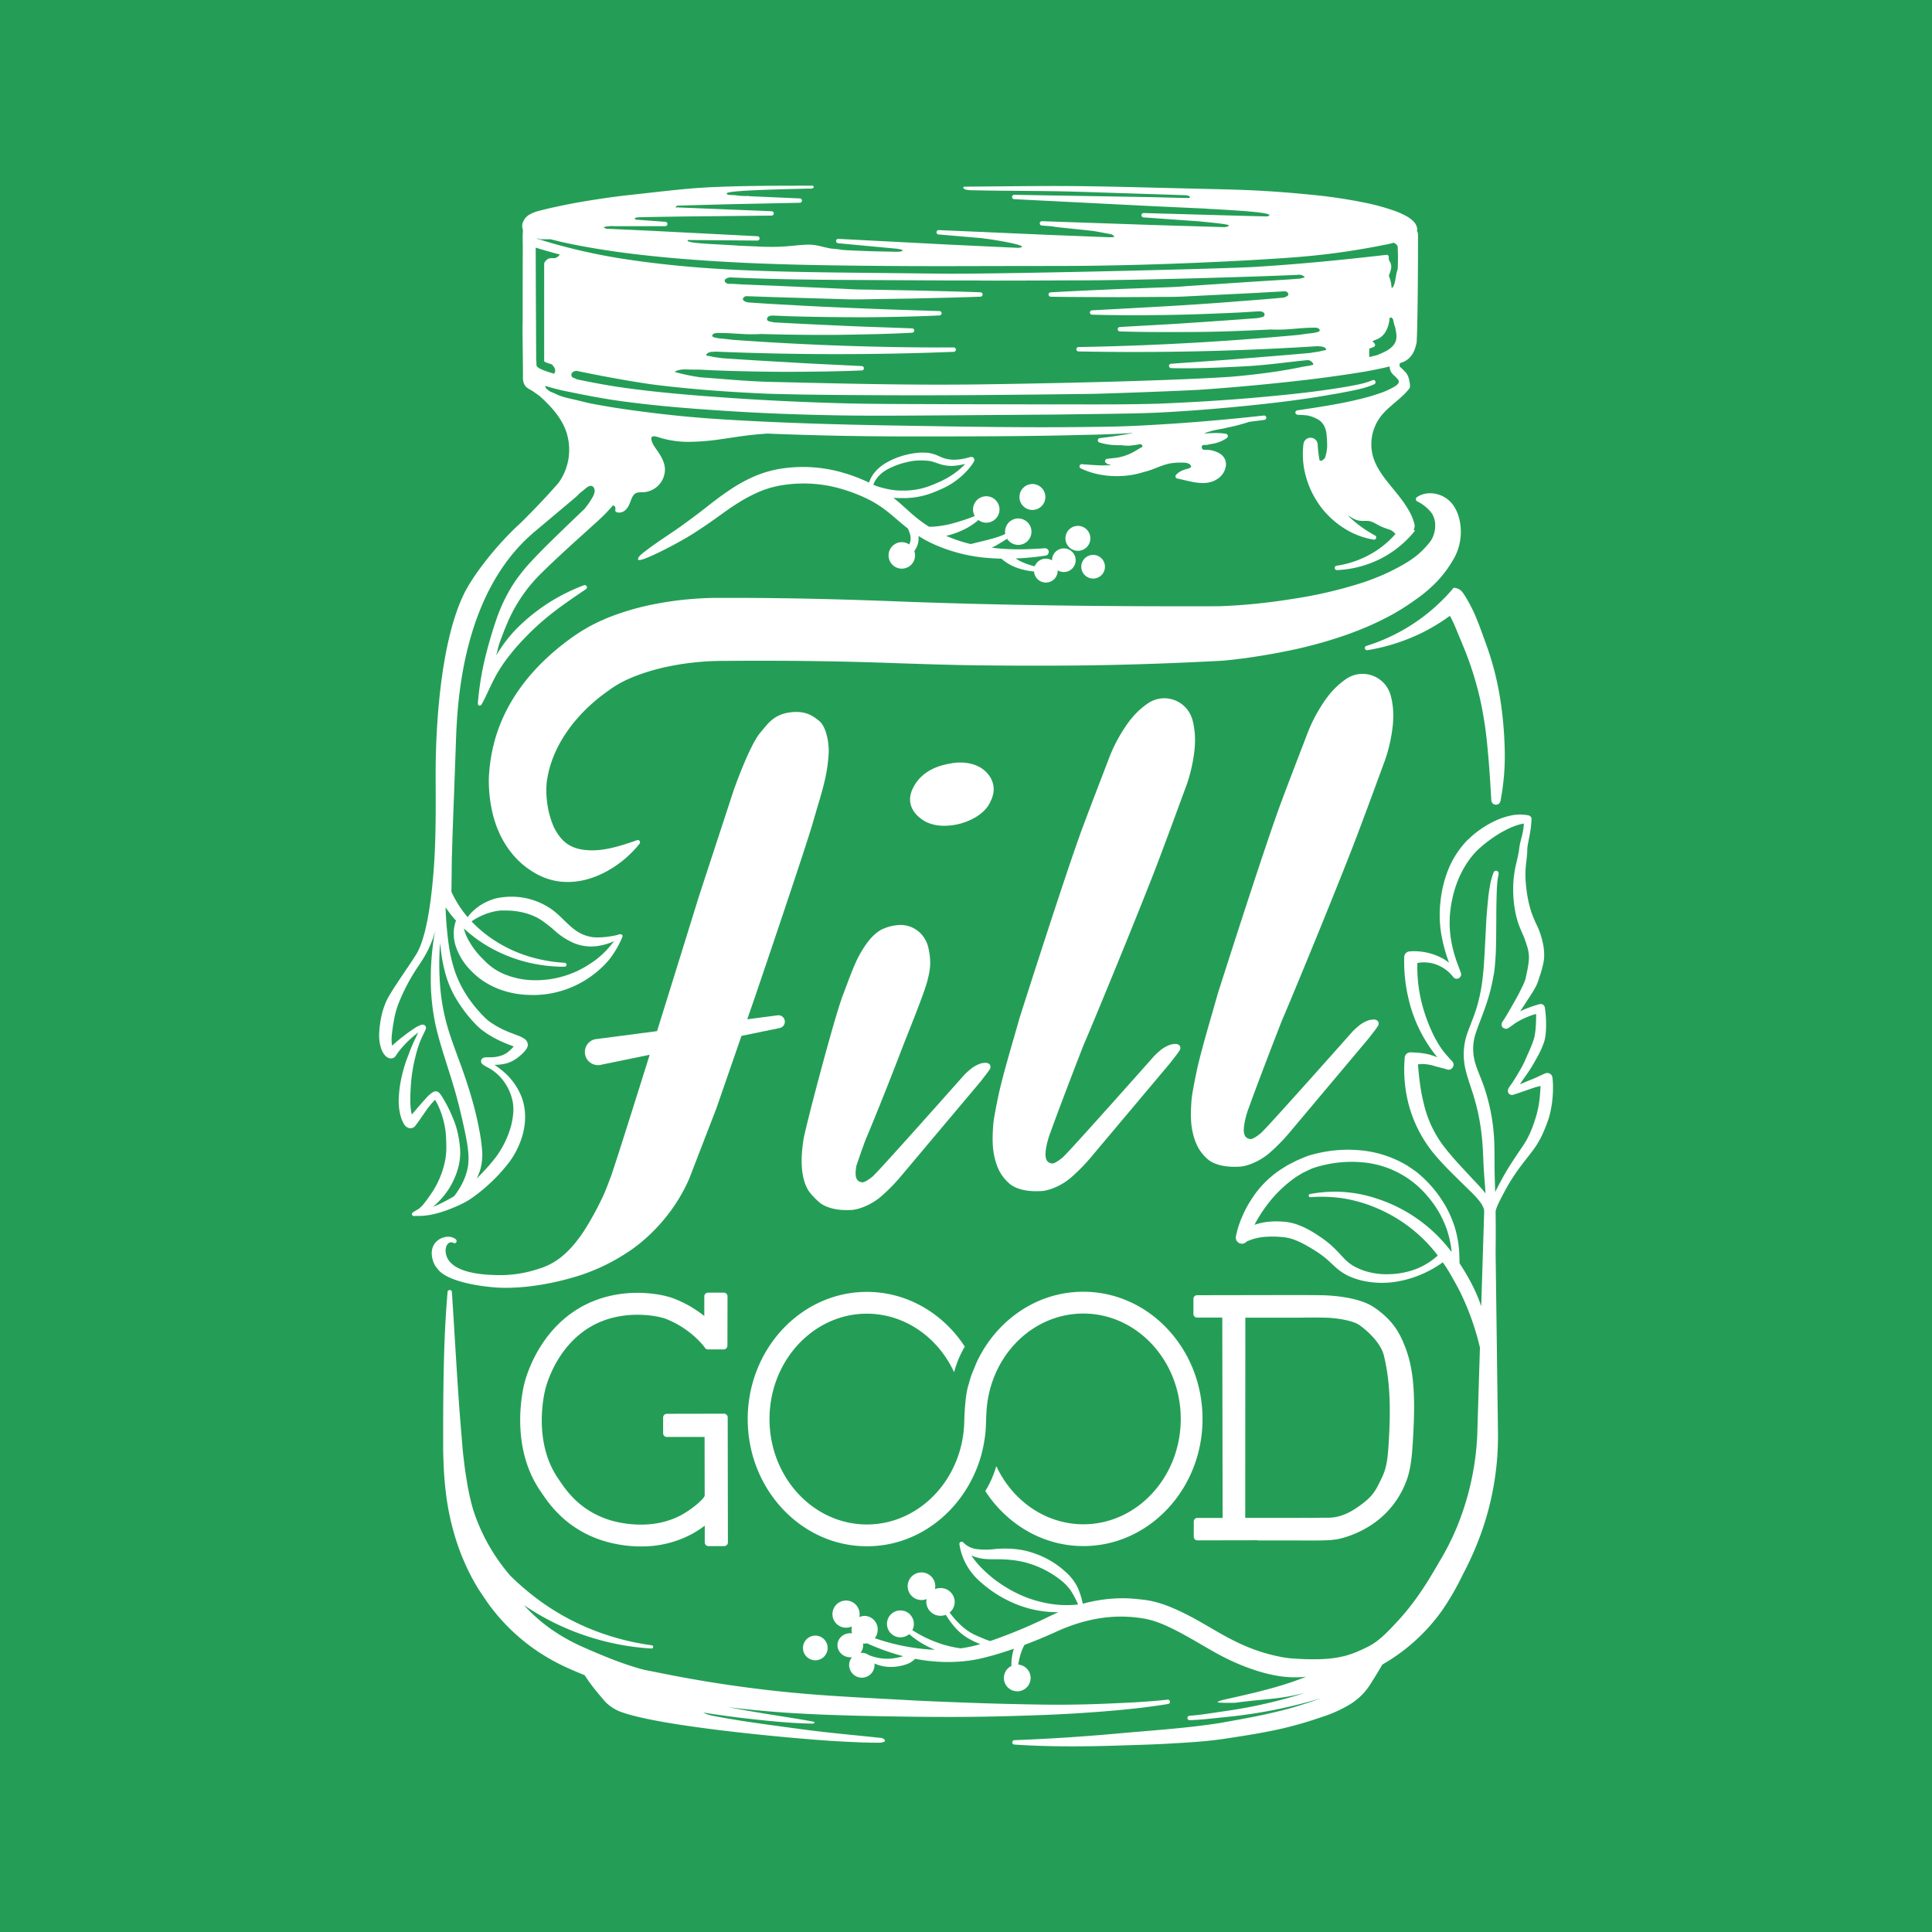
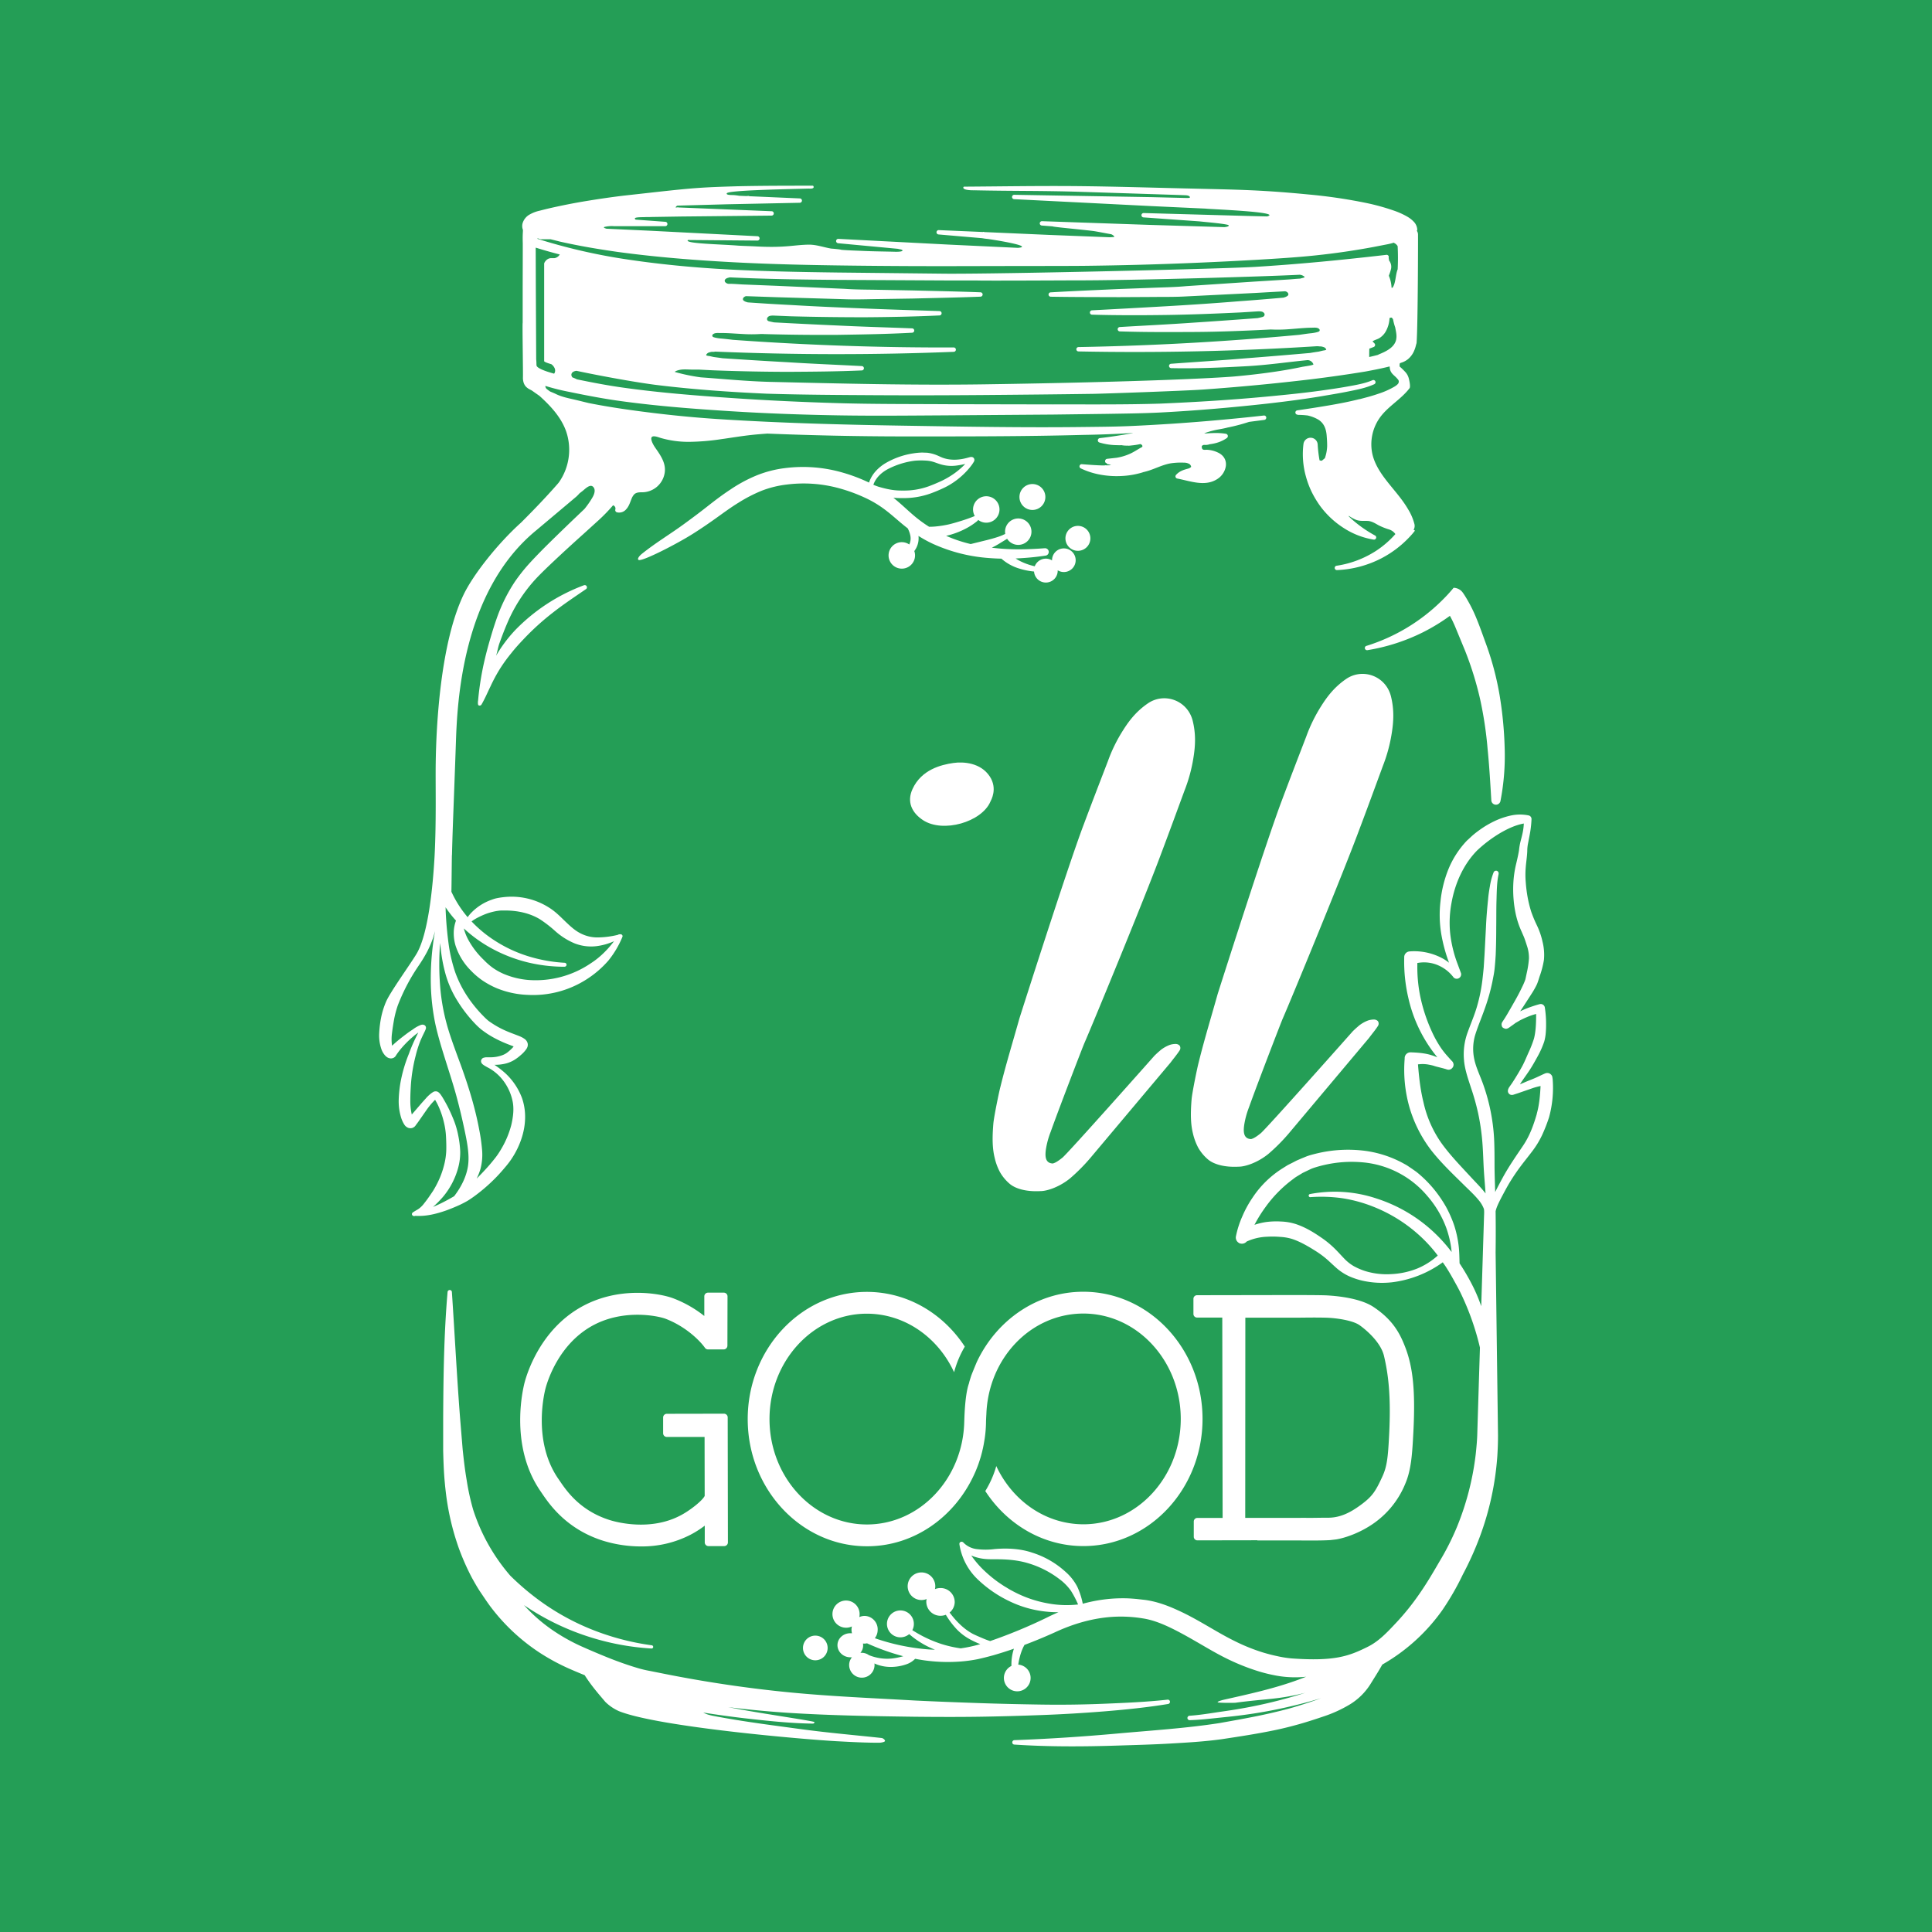
<svg xmlns="http://www.w3.org/2000/svg" viewBox="0 0 1280 1280">
  <defs>
    <style>.cls-1{fill:#249E56;}.cls-2{fill:#fff;}</style>
  </defs>
  <g id="Layer_5" data-name="Layer 5">
    <rect class="cls-1" width="1280" height="1280" />
    <path class="cls-2" d="M383.65,866.71c-25,14.78-33.9,41.16-36,48.91-.46,1.67-11.08,41.29,10.55,72.48l.87,1.29c4.86,7.13,16.21,23.86,40.86,31.5a85.54,85.54,0,0,0,24.85,3.66,70.06,70.06,0,0,0,32.62-7.71,65.18,65.18,0,0,0,9.52-6.05l0,11.09a2.45,2.45,0,0,0,2.46,2.45l10.43,0a2.45,2.45,0,0,0,2.45-2.46l-.14-82.8a2.46,2.46,0,0,0-2.46-2.46l-37.87.07a2.46,2.46,0,0,0-2.45,2.46l0,10.42a2.46,2.46,0,0,0,2.46,2.46l25,0,.07,39.08c-1.61,3.24-10,9.84-16.18,13-19.94,10.43-42.22,4.37-46.5,3.05-19.82-6.15-28.86-19.45-33.2-25.82l-1-1.45c-17.8-25.64-8.85-59-8.47-60.38,1.78-6.41,9.16-28.29,29.48-40.34,20.92-12.37,44.78-7.41,50-5.43,14,5.38,23.25,15.22,26,19.17l0,0a2.46,2.46,0,0,0,2.05,1.12l10.43,0a2.47,2.47,0,0,0,2.45-2.45L482,858.87a2.44,2.44,0,0,0-2.45-2.45H469.07a2.45,2.45,0,0,0-2.45,2.46l0,13a77.07,77.07,0,0,0-20.44-11.66C437.47,856.89,409.24,851.57,383.65,866.71Z" />
    <path class="cls-2" d="M717.86,1009.88c-25.24,0-47.16-15.69-57.8-38.58-.2.69-.4,1.39-.63,2.11a65.39,65.39,0,0,1-6.65,14.45c14.28,22,38.16,36.5,65.11,36.46,43.52-.07,78.9-37.91,78.82-84.39s-35.58-84.19-79.11-84.11c-30.64,0-57.27,18.84-70.28,46.18-.29.58-3.39,8.1-3.79,9.25s-1.21,3.84-1.24,3.93c-.09.35-.33,1.36-.37,1.48-2.84,7.93-3,24.61-3.08,25.19-.8,37.66-29.35,68.09-64.38,68.15-35.59.06-64.58-31.23-64.64-69.7s28.82-69.89,64.4-69.95c25.3,0,47.28,15.78,57.89,38.78.29-1.1.61-2.25,1-3.41a66.62,66.62,0,0,1,6.1-13.55c-14.31-21.93-38.1-36.3-65-36.26-43.53.07-78.9,37.94-78.83,84.42s35.59,84.19,79.11,84.11c31.11,0,58-19.42,70.86-47.42.26-.55.49-1.1.75-1.65s.57-1.33.83-2c.61-1.47,1.18-3,1.73-4.65.4-1.18.77-2.4,1.15-3.61v0c.31-1.1.6-2.23.89-3.35.08-.38.17-.75.25-1.1,0-.15.06-.26.09-.41a18.19,18.19,0,0,0,.4-1.84c.14-.7.29-1.39.4-2.09.2-1.15.4-2.31.57-3.4a81,81,0,0,0,.85-11.07c0-.55.19-4.56.22-4.59,1.18-37.32,29.38-66.91,64.16-67,35.58-.06,64.58,31.2,64.64,69.7S753.45,1009.82,717.86,1009.88Z" />
    <path class="cls-2" d="M852.05,874.43a.36.36,0,0,0,.14,0,3.1,3.1,0,0,1-.43,0Z" />
    <path class="cls-2" d="M793.35,1020.53l39.69-.07v.14c5.35,0,10.61,0,15.81,0,3.64,0,7.21,0,10.74,0,7.74,0,14.44.15,21.62-.23l4.13-.48c5.91-1,14.21-4,21.39-8.43a59.4,59.4,0,0,0,24.34-28.54c3.92-9.13,4.58-19.81,5.32-34,1.42-27.44-.27-43.28-5.47-56.6-3.44-8.81-8-17.86-21.08-26.51-10.86-7.15-31.78-7.62-32.63-7.65-6.6-.17-18.15-.13-18.55-.16l-65.58.11a2.38,2.38,0,0,0-2.4,2.37l0,10.07a2.39,2.39,0,0,0,2.4,2.37l16.71,0,.23,132.74-16.71,0a2.38,2.38,0,0,0-2.4,2.38l0,10.09A2.39,2.39,0,0,0,793.35,1020.53ZM825.07,873s34.52,0,34.93,0c6-.07,12.24-.16,18.37,0,6.7.16,17.88,1.74,22.41,5,0,0,13.55,9.3,16.16,20.36,2.83,12,4.73,26.62,3.39,52.44-.74,14.66-1.4,20.76-4.43,27.36-4.69,10.2-6.78,13.42-15,19.36-5.93,4.29-12.46,7.82-20.32,8-6.25,0-8.71.12-15,.13-.22-.11-5.24,0-5.49,0H825Z" />
    <path class="cls-2" d="M532,1091.53a8.17,8.17,0,1,0,8.46-7.88A8.16,8.16,0,0,0,532,1091.53Z" />
    <path class="cls-2" d="M1028.53,714.07a3.15,3.15,0,0,0-.26-1.16,3.48,3.48,0,0,0-4.56-1.73l-.06,0c-3.26,1.42-5.8,2.83-10,4.42-2.26.9-4.45,1.91-6.68,2.77l.12-.17c1.88-2.92,4-5.75,6-8.75s3.78-6.18,5.49-9.3a59.74,59.74,0,0,0,4.53-10.14,31.05,31.05,0,0,0,1-5.75c.15-1.82.23-3.78.21-5.57a69.79,69.79,0,0,0-.78-10.86l-.06-.35a1.47,1.47,0,0,0-.06-.32,2.75,2.75,0,0,0-3.38-1.87H1020a81.62,81.62,0,0,0-10.45,3.61c-.81.37-1.62.75-2.4,1.09.78-1.15,1.59-2.37,2.37-3.55,1.93-3,3.9-6,5.8-9a55.73,55.73,0,0,0,2.78-5,15.11,15.11,0,0,0,.66-1.64l.46-1.33L1020,647a60.64,60.64,0,0,0,2.89-11,35.57,35.57,0,0,0-.95-12.19,48.7,48.7,0,0,0-3.73-10.8,85,85,0,0,1-3.75-9,81.43,81.43,0,0,1-2.37-9.59,94.12,94.12,0,0,1-1.24-9.91,58.12,58.12,0,0,1,0-10c.26-3.38.87-7,1-10.66a26.64,26.64,0,0,1,.5-5l1-5.17a72.53,72.53,0,0,0,1.32-10.92,2.45,2.45,0,0,0-2-2.54l-.29-.06h0a28.3,28.3,0,0,0-11.64.2,49.78,49.78,0,0,0-10.68,3.7,62.92,62.92,0,0,0-9.59,5.66c-1.5,1.07-3,2.2-4.39,3.38s-2.8,2.6-4.22,3.84a60.86,60.86,0,0,0-12.22,18.86,78.62,78.62,0,0,0-5.28,21.41,77.3,77.3,0,0,0,.55,21.8,106.17,106.17,0,0,0,5.11,18.81,32.34,32.34,0,0,0-3.73-2.55,39.45,39.45,0,0,0-22.47-4.93,3.82,3.82,0,0,0-3.49,3.58v.57a105.87,105.87,0,0,0,2.74,26.69,94.53,94.53,0,0,0,16.75,36.19c.81,1.07,1.65,2.11,2.43,3.12a3.17,3.17,0,0,1-.41-.17c-1.09-.41-2.19-.87-3.32-1.18-4.44-1.48-9.73-1.8-13.89-1.94a3.85,3.85,0,0,0-4,3.64l0,.58a90.71,90.71,0,0,0,3,31.6,86.81,86.81,0,0,0,14.3,28.71c6.58,8.46,14,15.48,21.29,22.67,3.61,3.61,7.42,7,10.39,10.66a20,20,0,0,1,3.44,5.69c.41,1,.17,4.59.15,5.4l-1.85,59.24a109.65,109.65,0,0,0-4.83-11.79A143.84,143.84,0,0,0,967,837c-.11-3.82-.14-7.63-.58-11.41a72.7,72.7,0,0,0-2.86-13.37,78.51,78.51,0,0,0-5.48-12.57,84.1,84.1,0,0,0-7.69-11.32,78.66,78.66,0,0,0-9.53-9.88c-.86-.75-1.76-1.5-2.68-2.22l-2.86-2-2.86-1.93c-1-.64-2-1.13-3-1.71a73.1,73.1,0,0,0-26.31-8.29,88.88,88.88,0,0,0-27.47,1.16c-2.25.46-4.5,1-6.76,1.62-1.12.31-2.25.66-3.46,1.12l-3.24,1.33L859,768.92l-3.12,1.62c-1,.52-2.11,1-3.12,1.61l-3,1.88a65.73,65.73,0,0,0-20,19.58,72.05,72.05,0,0,0-6.7,12.28,63.28,63.28,0,0,0-4.25,13.34,4.09,4.09,0,0,0,1.76,4.08l.12.08a4.17,4.17,0,0,0,.61.38,1.43,1.43,0,0,1,.34.09.55.55,0,0,1,.18,0,4.11,4.11,0,0,0,4.13-1.32,35.77,35.77,0,0,1,13.74-3.18,58.29,58.29,0,0,1,8.35.11,32.72,32.72,0,0,1,7.86,1.33c5,1.59,10.25,4.57,15.22,7.69a64.36,64.36,0,0,1,7,5c2.22,1.85,4.3,3.9,6.79,6.13a34.91,34.91,0,0,0,8.52,5.74,47.74,47.74,0,0,0,9.47,3.18,59.35,59.35,0,0,0,19.41,1,72.27,72.27,0,0,0,33.56-13.23c.7,1,1.33,1.91,2,2.89,1.9,2.95,3.69,6,5.43,9.16s3.43,6.15,4.91,9.33A174.44,174.44,0,0,1,980.5,892.8l-.58,18.6-.81,26.28-.4,13.15c-.15,4.21-.55,8.34-1,12.59a183.4,183.4,0,0,1-12.62,48.67,171,171,0,0,1-11.36,22.38c-4.53,7.83-8.63,14.76-13.37,21.55A162.82,162.82,0,0,1,925,1075.11c-5.63,6-11.33,12.19-18.68,15.86-12.63,6.29-22,9.81-50.64,7.77a72.24,72.24,0,0,1-9.59-1.53c-3.23-.67-6.49-1.54-9.64-2.49a124.56,124.56,0,0,1-18.66-7.59c-12.1-5.93-23.92-14.19-37.35-20.25-6.7-3.09-14-5.84-21.89-6.9l-5.46-.61c-1.88-.17-3.75-.32-5.66-.41a98.81,98.81,0,0,0-11.29.24,102.31,102.31,0,0,0-18.78,3.32h0a48.9,48.9,0,0,0-3.55-11.09,33.7,33.7,0,0,0-8-10.17,58.73,58.73,0,0,0-21.89-12.57c-8.09-2.77-17-3.09-25-2.39a46,46,0,0,1-11.24.08,14.72,14.72,0,0,1-9.42-4.42,1,1,0,0,0-.43-.31h0a1.45,1.45,0,0,0-2.19,1.5v0a40.51,40.51,0,0,0,11.75,22.87,80.13,80.13,0,0,0,21.17,14.73,72.66,72.66,0,0,0,24.7,7,67.75,67.75,0,0,0,8,.38c-2.51,1.07-5,2.22-7.42,3.43a337.85,337.85,0,0,1-37.84,15.69l-1.79-.61c-1.65-.58-3.27-1.3-4.91-2s-3.29-1.42-4.83-2.19c-6.06-3.3-11-8.32-15.33-14.1a9.14,9.14,0,0,0,3.38-6.73,9.33,9.33,0,0,0-9.1-9.5,9.84,9.84,0,0,0-4,.72,7.21,7.21,0,0,0,.23-1.65,9.15,9.15,0,1,0-5.71,8.21,6.76,6.76,0,0,0-.24,1.56,9.34,9.34,0,0,0,9.1,9.53,10.07,10.07,0,0,0,3.9-.67s0,.09,0,.12h0a56.66,56.66,0,0,0,6.7,9,35.61,35.61,0,0,0,9.07,7.08,59.78,59.78,0,0,0,7,3.26,90.69,90.69,0,0,1-13,2.8c-.43-.06-.83-.11-1.27-.2a75.73,75.73,0,0,1-11.66-2.75,82.49,82.49,0,0,1-19.1-9.12,8.52,8.52,0,0,0,1-3.64,8.91,8.91,0,1,0-9.19,8.4,9.1,9.1,0,0,0,6.12-2.13,55.79,55.79,0,0,0,7.89,5.77,57,57,0,0,0,9.16,4.54c-1.33,0-2.69-.06-4-.15a140.36,140.36,0,0,1-35.81-7.45,9.1,9.1,0,0,0,1.87-5.34,8.91,8.91,0,0,0-8.34-9.42,8.44,8.44,0,0,0-3.82.78,7,7,0,0,0,.18-1.38,9,9,0,1,0-9.25,8.4,8.73,8.73,0,0,0,4.16-.84,10.43,10.43,0,0,0-.26,1.85,9.48,9.48,0,0,0,.32,2.72,3.42,3.42,0,0,0-.78-.06c-4.74-.17-8.69,3.26-8.84,7.65s3.56,8.15,8.29,8.29a9.37,9.37,0,0,0,1.3,0,7.89,7.89,0,0,0-1.85,4.86,8.41,8.41,0,0,0,16.81.57,5.48,5.48,0,0,0-.08-1.35,24.76,24.76,0,0,0,3,1.15,26.88,26.88,0,0,0,9.24,1.13,31.48,31.48,0,0,0,9-1.74,14.63,14.63,0,0,0,5.75-3.63c2.77.54,5.52,1,8.32,1.32a111.73,111.73,0,0,0,22,.47,96.71,96.71,0,0,0,11-1.51c3.61-.78,7.13-1.7,10.6-2.65,4.56-1.33,9.06-2.75,13.51-4.31a33.36,33.36,0,0,0-1.07,4.16,33.85,33.85,0,0,0-.57,7.25,8.85,8.85,0,1,0,4.53-.86,45,45,0,0,1,1.07-5.29,36.54,36.54,0,0,1,2.25-6.27c.26-.52.55-1,.78-1.5,6.7-2.51,13.32-5.26,19.84-8.2,12.42-5.81,25.36-9.56,38.59-10.4a90.13,90.13,0,0,1,19.82,1c6.12.9,12.19,3.21,18.25,6.1s12.1,6.32,18.17,9.82,12.33,7.27,18.83,10.48a143.61,143.61,0,0,0,20.54,8.35,100,100,0,0,0,10.83,2.8,68,68,0,0,0,11.35,1.44,69.72,69.72,0,0,0,10.43-.31l-4.77,1.82c-16.2,6-33,9.64-50,13.46-.54.14-3.9,1-3.9,1.58s11.07.47,11.73.38c20.31-2.74,27.76-2.05,45-6.27l1.33-.34q-4.89,1.59-9.88,3a316.42,316.42,0,0,1-33.1,7.54c-5.57,1-11.17,1.73-16.86,2.6s-11.24,1.7-16.87,2.08a1.51,1.51,0,0,0-1.36,1.53,1.46,1.46,0,0,0,1.5,1.39c5.78-.15,11.53-.76,17.19-1.36s11.35-1.13,17-1.88a319.88,319.88,0,0,0,33.94-6.21c6.38-1.5,12.73-3.23,19-5.11l-1.94.69c-5.14,1.85-10.62,3.61-15.91,5.2s-10.77,2.89-16.23,4.16c-10.89,2.48-22.16,4.45-33.28,6.44-22.09,3.44-45,4.88-67.7,6.93s-45.4,3.55-68.25,4.39a1.47,1.47,0,0,0-1.36,1.39,1.41,1.41,0,0,0,1.33,1.53c22.88,1.53,45.87,1.39,68.72.66,11.43-.37,22.9-.66,34.31-1.32s22.93-1.3,34.57-2.92c11.41-1.73,22.7-3.44,34.11-5.78,5.69-1.15,11.35-2.57,17-4.16s11-3.35,16.7-5.28a86.24,86.24,0,0,0,16.69-7.66,41.64,41.64,0,0,0,13.87-13.6c.57-.93,1.18-1.88,1.76-2.83,2.05-3.27,4.16-6.65,6.09-10.11a123.91,123.91,0,0,0,39.8-36.11,177.22,177.22,0,0,0,13.55-23.56,207.51,207.51,0,0,0,11.26-25,191.76,191.76,0,0,0,11.59-53.37c.29-4.51.46-9.13.46-13.66l-.17-13.18-.35-26.31-1.07-81.82q.18-13.65,0-27.36a21.81,21.81,0,0,1,1.27-3.78c.75-1.73,1.68-3.58,2.6-5.37,1.91-3.58,3.76-7.14,5.86-10.54s4.34-6.71,6.73-9.91,4.94-6.33,7.48-9.68a60.09,60.09,0,0,0,6.79-11,106.84,106.84,0,0,0,4.65-11.85,73.48,73.48,0,0,0,2.4-25.53ZM950.61,817A100.41,100.41,0,0,0,912,794.05a87.14,87.14,0,0,0-44.11-2.95,1,1,0,0,0-.84,1.1,1,1,0,0,0,1.1.95,98.27,98.27,0,0,1,21.43.75,94.53,94.53,0,0,1,20.45,5.64,99.87,99.87,0,0,1,34.78,23.22,92.66,92.66,0,0,1,7.74,9.07,47,47,0,0,1-13.52,8.58,53.14,53.14,0,0,1-17.24,3.72,48.48,48.48,0,0,1-17.24-2,42.43,42.43,0,0,1-7.77-3.35,28.62,28.62,0,0,1-6.36-5.12c-2-2.05-4.1-4.47-6.47-6.75a63.26,63.26,0,0,0-7.59-6.3c-5.29-3.67-10.66-7.14-17.36-9.47a36,36,0,0,0-10.29-1.85,51.8,51.8,0,0,0-10.1.37,45.92,45.92,0,0,0-7.49,1.82,90.77,90.77,0,0,1,7.34-11.81,83.64,83.64,0,0,1,16.93-17.5l2.45-1.85c.84-.61,1.73-1.1,2.6-1.65l2.63-1.59,2.77-1.33,2.8-1.33a26.87,26.87,0,0,1,2.78-1c1.93-.6,3.95-1.15,6-1.61a80.45,80.45,0,0,1,24.9-1.77,63.11,63.11,0,0,1,43.27,22.27A68,68,0,0,1,958.37,814a68.39,68.39,0,0,1,3,12.24c.14,1.07.29,2.17.37,3.24A104,104,0,0,0,950.61,817ZM591,1098.79a31.38,31.38,0,0,1-7.74-.17,33.05,33.05,0,0,1-7.45-2,0,0,0,0,0-.06,0,8.29,8.29,0,0,0-4.62-1.59c-.38,0-.72,0-1.07,0a7.52,7.52,0,0,0,1.79-4.62,6.46,6.46,0,0,0-.12-1.53c.21,0,.41,0,.61.06a9.41,9.41,0,0,0,2.08-.21,149.81,149.81,0,0,0,24,8.55A43.27,43.27,0,0,1,591,1098.79ZM694,1062.23a77.82,77.82,0,0,1-22.36-7.71l-2.6-1.39-2.51-1.53c-1.7-.95-3.35-2.14-5-3.24a84.81,84.81,0,0,1-9.12-7.48,62.25,62.25,0,0,1-7.69-8.6c-.43-.58-.83-1.13-1.24-1.74a22.55,22.55,0,0,0,3,1.1,30.81,30.81,0,0,0,6.41,1.24c2.19.18,4.27.18,6.26.18,7.89-.06,15.34.52,22.53,2.77a63.94,63.94,0,0,1,20.08,10.28,34.28,34.28,0,0,1,7.74,7.8,63.86,63.86,0,0,1,4.76,9.1A67.79,67.79,0,0,1,694,1062.23Zm324.21-324.36c-2.22,7.71-4.79,14.73-9.18,21.23s-9.3,13.55-13.26,20.79c-1.79,3.27-3.55,6.59-5.17,9.85-.17-5.77-.4-11.46-.43-17.15,0-6,0-12-.29-18.14a127.91,127.91,0,0,0-7.31-36.25c-2.08-5.78-4.68-11-5.8-16.35a32.33,32.33,0,0,1,.66-16.43c1.73-5.52,4.16-11.15,6.18-16.93a130.49,130.49,0,0,0,5.06-17.7c.57-3,1.24-6,1.56-9.16s.54-6.12.72-9.16q.35-9,.34-18.05c.09-6,0-12,.18-17.93s.2-12,1.38-17.33l0-.15a1.79,1.79,0,0,0-1-2,1.75,1.75,0,0,0-2.28.92,43.63,43.63,0,0,0-2.46,9.13c-.54,3-1,6.07-1.24,9.1-.63,6-1.12,12-1.38,18l-.93,17.94L983,641c-.26,2.83-.58,5.77-.92,8.66a109.63,109.63,0,0,1-3.55,17.22c-1.65,5.69-4,11.06-6.13,16.95A42.15,42.15,0,0,0,970,702.92c0,.41.08.78.14,1.16,0,.08,0,.14,0,.23.87,6,2.86,11.46,4.51,16.61a155.73,155.73,0,0,1,4.7,16.83,148.24,148.24,0,0,1,2.6,17.25c.55,5.83.7,11.78,1,17.82s.9,12,1.27,17.85c-3.23-4.16-6.73-7.54-10-11.12-6.9-7.45-14-14.79-19.58-22.7a75.07,75.07,0,0,1-11.5-26.32c-1.76-7.1-2.83-14.44-3.69-25.36.6-.08,1.18-.11,1.79-.17a21.91,21.91,0,0,1,5.74.43,26.31,26.31,0,0,1,2.86.67c1.07.37,2.2.66,3.27.92l3.15.81,1.47.41.66.23.29.08a4,4,0,0,0,1.24.18,3.26,3.26,0,0,0,2.29-1.22,3.12,3.12,0,0,0,.81-2.08c0-.11,0-.2,0-.31a6.31,6.31,0,0,0-.15-.67,4,4,0,0,0-.26-.63,3.78,3.78,0,0,0-.32-.49l-.23-.24-.55-.57-1.06-1.16L958.35,699a52,52,0,0,1-3.82-4.94,74,74,0,0,1-6-10.86,109.09,109.09,0,0,1-7.69-23.62,97.47,97.47,0,0,1-1.82-20l0-1.56a23.53,23.53,0,0,1,14.85,2,25.16,25.16,0,0,1,7.65,5.72l.78.9.38.46.11.14,0,.06.26.29a2.87,2.87,0,0,0,1.74.84,2.91,2.91,0,0,0,3.06-1.88,2.81,2.81,0,0,0,.06-1.93l-.18-.44-.43-1.21-1.82-4.88a82.52,82.52,0,0,1-4.71-19.79,71.19,71.19,0,0,1,.87-20c2.34-13.2,8-25.65,16.89-34.75a87.75,87.75,0,0,1,15.6-11.76c4.91-2.83,10.14-5.25,15.45-6.18a39.54,39.54,0,0,1-1,7.11c-.37,1.67-.83,3.32-1.27,5.08a40.71,40.71,0,0,0-.92,5.52c-.55,3.35-1.33,6.61-2.17,10.14a70.47,70.47,0,0,0-1.56,11.06,79.43,79.43,0,0,0,.12,11.12,75.47,75.47,0,0,0,1.7,11.09,56.37,56.37,0,0,0,3.73,10.72c.66,1.61,1.35,3,1.87,4.47s1,2.92,1.51,4.54a24.91,24.91,0,0,1,1.38,8.63,64.56,64.56,0,0,1-1.47,9.59l-.55,2.57-.26,1.22c-.09.26-.09.46-.23.83a44,44,0,0,1-1.94,4.48c-1.44,3.06-3.06,6.15-4.79,9.19s-3.44,6.06-5.2,9.06c-.89,1.51-1.82,3-2.77,4.4l-.35.54c0,.06,0-.11-.32.55a3,3,0,0,0-.05,2.31c.26,1.62,3.52,2,2.88,1.74a2.62,2.62,0,0,0,.73-.15l.2-.06a4.76,4.76,0,0,0,.63-.34,13.92,13.92,0,0,0,1.25-.87l2.16-1.53,1-.75.2-.14.18-.12.55-.29,2.19-1.3c1.5-.75,3.06-1.5,4.59-2.14a41.42,41.42,0,0,1,6.13-2.1c0,5.66-.18,11.49-1.42,16.29a75.27,75.27,0,0,1-3.61,9.24c-1.44,3.18-2.71,6.41-4.33,9.36s-3.44,6-5.34,9l-.73,1.13-.66,1-1.59,2.25a6.63,6.63,0,0,0-.89,1.76,2.65,2.65,0,0,0-.12.49,5.46,5.46,0,0,0,0,1,2.82,2.82,0,0,0,1.24,1.76,2.88,2.88,0,0,0,1.51.37,4.09,4.09,0,0,0,.95-.17l.34-.12,2.58-.83,10-3.47a45.1,45.1,0,0,1,5-1.33C1020.36,725.8,1019.78,732.18,1018.16,737.87Z" />
    <circle class="cls-2" cx="684" cy="329.27" r="8.59" />
    <path class="cls-2" d="M616.83,326.83c3-1.11,5.83-2.31,8.7-3.67a49.18,49.18,0,0,0,8.19-5,50.32,50.32,0,0,0,7.08-6.44,46.24,46.24,0,0,0,3.07-3.74,22.51,22.51,0,0,0,1.4-2.19l.08-.14.15-.32,0-.2a1.79,1.79,0,0,0,.05-.42,1.51,1.51,0,0,0-.05-.44,1.81,1.81,0,0,0-.27-.66,1.76,1.76,0,0,0-.83-.69,2,2,0,0,0-.81-.17,3.75,3.75,0,0,0-1,.12l-1.21.32c-5.8,1.65-11.64,2-16.88.07-2.43-.9-5.08-2.72-10.36-3.32-.81,0-3-.14-3.83-.09a43.54,43.54,0,0,0-4.84.46,51.87,51.87,0,0,0-18.19,6.2,28.21,28.21,0,0,0-7.6,6.22,21.41,21.41,0,0,0-3.93,7,111.87,111.87,0,0,0-17-6.49,94.63,94.63,0,0,0-38.74-3.1,73.94,73.94,0,0,0-19.13,5,96.39,96.39,0,0,0-17.08,9.27c-5.34,3.49-10.37,7.35-15.22,11.16s-9.63,7.4-14.57,11c-9.84,7.26-19.07,12.62-28.7,20.32-2.27,1.81-3.28,3.75-2.11,4.12,2.79.87,25.18-10.62,35.7-17.26,5.28-3.32,10.42-6.83,15.51-10.47s9.83-7.15,14.9-10.25a97.86,97.86,0,0,1,15.56-8A67.82,67.82,0,0,1,521.45,321a88.72,88.72,0,0,1,34.47,2.48,107.79,107.79,0,0,1,16.54,6,71.66,71.66,0,0,1,14.82,8.93c4.58,3.51,9,7.74,14.09,11.62a17.13,17.13,0,0,1,1.75,4.82,9.33,9.33,0,0,1-.52,5.46,2.67,2.67,0,0,1-.2.42,8.66,8.66,0,0,0-4.91-1.53,8.77,8.77,0,1,0,8.75,8.78,8.62,8.62,0,0,0-.49-2.88,15.93,15.93,0,0,0,1.59-2.68,14,14,0,0,0,1.18-7.35,80.81,80.81,0,0,0,9.57,5.24,108,108,0,0,0,37,9.39c2.8.22,5.58.37,8.36.42a31.57,31.57,0,0,0,12.16,6.66,44.34,44.34,0,0,0,6.67,1.52c.9.15,1.86.25,2.8.35a7.85,7.85,0,0,0,15.68-.67v-.15a7.65,7.65,0,0,0,4.08,1.16,7.83,7.83,0,1,0-7.84-7.82v.13a7.56,7.56,0,0,0-4.11-1.18,7.89,7.89,0,0,0-7.35,5.06c-.81-.2-1.64-.39-2.45-.64a40.81,40.81,0,0,1-5.83-2.14,29.35,29.35,0,0,1-4.38-2.41c.37,0,.72,0,1.09-.05a181.37,181.37,0,0,0,18.65-1.81,2.46,2.46,0,0,0-.51-4.9H692c-11.68.89-23.43,1.11-34.88-.37,1.94-.95,3.83-2,5.68-3.17l3.26-2c.42-.22.79-.49,1.18-.74a8.75,8.75,0,1,0-1.37-4.7,10.43,10.43,0,0,0,.12,1.48c-.49.29-1.11.47-1.6.76-1.1.47-2.23.91-3.39,1.28-2.31.76-4.65,1.4-7,2l-10.89,2.68A94.72,94.72,0,0,1,626.84,355c1.18-.27,2.36-.56,3.49-.91a54.28,54.28,0,0,0,9-3.61,44.62,44.62,0,0,0,8.17-5.31,2.07,2.07,0,0,0,.54-.76,8.57,8.57,0,0,0,5.4,1.89,8.76,8.76,0,1,0-7.62-4.42,1.71,1.71,0,0,0-.27.09l-.09.05c-2.68,1.11-5.59,2.12-8.41,3s-5.68,1.74-8.51,2.41a70.6,70.6,0,0,1-8.43,1.35c-1.52.15-3,.22-4.55.22a87.09,87.09,0,0,1-8.4-6c-4.55-3.67-8.88-8-13.92-12.15-.44-.37-.88-.73-1.35-1.08A53.56,53.56,0,0,0,598,330,52.78,52.78,0,0,0,616.83,326.83Zm-35-4.42c-.94-.34-2.51-.89-3.2-1.24,1.74-5,5.9-8.63,10.72-10.94a53.07,53.07,0,0,1,16.75-5,50,50,0,0,1,8.34,0c3.67.38,5.28,1.34,8.66,2.37a25,25,0,0,0,9.9.93,54.62,54.62,0,0,0,6.49-1.15c-.51.54-1,1.05-1.55,1.57a49.93,49.93,0,0,1-6.85,5.51,55.63,55.63,0,0,1-7.63,4.32c-2.67,1.23-5.53,2.44-8.28,3.45A48,48,0,0,1,598,325C592.08,325.11,587.26,324,581.81,322.41Z" />
-     <path class="cls-2" d="M732.06,375.48a7.84,7.84,0,1,0-7.84,7.83A7.84,7.84,0,0,0,732.06,375.48Z" />
    <path class="cls-2" d="M714.14,364.93a8.26,8.26,0,1,0-8.26-8.26A8.26,8.26,0,0,0,714.14,364.93Z" />
    <path class="cls-2" d="M732.16,1133.78c14-1.15,27.88-2.57,41.77-4.85a1.48,1.48,0,0,0,1.21-1.59,1.44,1.44,0,0,0-1.62-1.27h0c-13.78,1.53-27.73,2.11-41.62,2.69s-27.85.78-41.77.57-27.87-.52-41.79-1-27.85-1-41.74-1.67c-27.84-1.59-55.74-2.72-83.3-5.4s-55-6.73-82.11-12.1l-10.4-2.08a73.51,73.51,0,0,1-9.3-2.26c-6.3-1.9-12.71-4.21-19-6.73-3.14-1.27-6.29-2.57-9.47-3.93s-6.3-2.71-9.33-4.1a125.11,125.11,0,0,1-17-9.64,106.93,106.93,0,0,1-19.55-17c.6.43,1.21.83,1.84,1.24a165.49,165.49,0,0,0,39.69,19.26,168.45,168.45,0,0,0,42.92,8.26,1.06,1.06,0,0,0,1.16-.92,1.08,1.08,0,0,0-.93-1.21,167.44,167.44,0,0,1-41.3-11.1,158.87,158.87,0,0,1-36.63-21.2,171.28,171.28,0,0,1-15.85-13.86,126,126,0,0,1-24.55-43.64,156.38,156.38,0,0,1-4.31-19.67c-1.15-6.64-1.93-13.43-2.65-20.28l-1.71-20.76c-2.16-27.79-3.55-55.6-5.43-83.53a1.39,1.39,0,0,0-1.3-1.33,1.41,1.41,0,0,0-1.56,1.3c-2.42,27.93-2.77,56-2.92,84l0,21.11c.18,7,.41,14.21,1.1,21.41.17,1.93.38,3.87.61,5.8a169.71,169.71,0,0,0,6.47,30.82q.94,3,2,6.07a159.67,159.67,0,0,0,8.92,20.24c1.82,3.24,3.61,6.47,5.69,9.53s4.11,6.16,6.3,9.13a130.15,130.15,0,0,0,32.47,30.62,140.05,140.05,0,0,0,19.55,10.66c3.32,1.47,6.67,2.88,9.88,4.18l.76.31a110.68,110.68,0,0,0,7,9.7v0c.74.92,1.48,1.82,2.22,2.72l4.46,5.26a30.82,30.82,0,0,0,9,6.13c26.38,10.56,123.26,18.79,144.43,19.94,10.75.59,19.15,1,28.15,1,.73,0,3.63-.39,3.71-1.18s-1.36-1.84-2.15-1.95c-17.86-1.94-35.59-3.44-53.32-5.85s-35.5-4.65-53-7.83c-6.45-1.17-9-1.56-11.92-3.18,9,1.44,18.06,2.67,27.12,3.75,15.08,1.71,30.25,3.37,45.45,3.57a1.09,1.09,0,0,0,1.12-1c.07-.6-30.94-5.11-45.82-7.82-3.79-.65-7.57-1.38-11.35-2.07,13.22,1.6,26.48,2.88,39.77,3.74,28.16,1.79,56.09,2.22,84.05,2.6,14,.14,28,.2,42,0s28-.61,42-1.13S718.21,1134.91,732.16,1133.78Z" />
    <path class="cls-2" d="M969.32,392.87l-.06-.06a7.67,7.67,0,0,0-6.21-3.38,102.88,102.88,0,0,1-7.68,8.38,123.09,123.09,0,0,1-50.11,30.12,1.44,1.44,0,0,0-1,1.62,1.48,1.48,0,0,0,1.67,1.21A128.75,128.75,0,0,0,942.55,419a126.92,126.92,0,0,0,18.05-11,74.18,74.18,0,0,1,3.49,7.22l6.5,15.74a218.16,218.16,0,0,1,9.94,31.89,253.28,253.28,0,0,1,5.05,33.39c1.13,11.24,1.77,22.53,2.46,34a3.06,3.06,0,0,0,6.06.43,156.16,156.16,0,0,0,2.78-35.15,253,253,0,0,0-3.41-35.24,194,194,0,0,0-9.27-34.54c-2-5.46-3.84-10.81-6.18-16.44a93.48,93.48,0,0,0-5.43-11.12C971.55,396.33,970.45,394.54,969.32,392.87Z" />
-     <path class="cls-2" d="M532.28,780.39a29.46,29.46,0,0,0,2.28,6.5,16.53,16.53,0,0,0,1.62,2.72,45.74,45.74,0,0,0,7.19,7.39l.34.26c3.1,2.25,9.59,4.94,19.82,4.39,4.5,0,12.76-2.86,19.61-8.44a119.1,119.1,0,0,0,13.43-13.54l53.23-63.29c1.91-2.57,4-5,5.84-7.82a2.87,2.87,0,0,0,.08-3.33,3.56,3.56,0,0,0-2.68-1.06,11.26,11.26,0,0,0-3.87.63,22.25,22.25,0,0,0-5.9,3.32s-2.1,1.79-2.13,1.82v0c-.58.52-1.19,1.13-2,1.88,0,0-57.45,64.78-61.08,67.7-2.37,1.88-4.39,3.32-6.36,3.81a5.57,5.57,0,0,1-1.39-.17c-4-1-3.61-5.81-3.2-9,.06-.46.11-.92.2-1.42a.78.78,0,0,0,0-.14c1.13-3.41,5.26-15.34,6.33-17.91,5.45-12.79,15.68-38.38,23.68-59.27,4.33-11.26,15-37.23,17.16-45.83,1.9-7.46,2.62-12.77.57-21.72a19.43,19.43,0,0,0-2.54-6.18A18.66,18.66,0,0,0,597,612.81a30.71,30.71,0,0,0-11.64,2.45c-7.25,3.09-12.45,11.18-15.91,17.33-3.76,6.67-8.18,19.41-10.89,26.4-5.52,14-25.13,88.41-26.31,96.44C530.72,766.12,530.72,773.28,532.28,780.39Z" />
-     <path class="cls-2" d="M382.51,845.5a129.77,129.77,0,0,0,33.06-15.69c10.56-6.72,29.9-23,41.16-49.15l17.93-46.45,16.59-47.91,25.24-5.19a4.27,4.27,0,0,0-1.42-8.42h0l-20,2.62,5.38-15.54s33.47-98.35,38.31-115.46,9.26-28.82,10.17-44.07c.67-6.27-1.12-19.13-6.7-23-3.59-2.83-8.33-6.47-18.17-5.35-11.78,1.35-15.62,8.06-20.3,13.47-7.14,8.23-17.59,37.94-17.59,37.94L463,594s-13.51,43.68-27.68,89.15l-40.75,5.33-.61.1a8.69,8.69,0,0,0,3.48,17l.09,0,32.9-6.76c-10.83,34.6-21.19,67.41-25.37,79.79-1.71,4.43-2.78,7.59-5,12.75-4.91,10.7-11.35,21.93-15.72,27.91-9.2,12.6-17.57,18.38-27.62,21.41a80.91,80.91,0,0,1-29,4.06c-20.33-.57-31-5.81-32.36-14.53a8.33,8.33,0,0,1,.75-5.35,4.54,4.54,0,0,1,1.21-1.31,3,3,0,0,1,1.29-.49,3.16,3.16,0,0,1,1.41.19,4.87,4.87,0,0,1,.51.25,1.28,1.28,0,0,0,1.82-.6,1.41,1.41,0,0,0-.23-1.63,2.3,2.3,0,0,0-.71-.64,6.86,6.86,0,0,0-1.68-.8,8,8,0,0,0-1.88-.44,11.54,11.54,0,0,0-9.38,3.87c-4.37,5.2-2.21,13.34,1.41,17.36,4.69,6.73,21.22,11.18,40,12.47C349.69,854,369.6,849.46,382.51,845.5Z" />
    <path class="cls-2" d="M631.59,505.5c-8.12,1.16-21.13,4.42-27,17.2-4,8.65-.37,15.84,6.88,20.64,13.28,8.78,39,1.26,44.72-12.29.39-.91,4.94-8.49-.49-16.71C649.73,505.36,638.47,504.51,631.59,505.5Z" />
-     <path class="cls-2" d="M362.38,517l.44-2.54c.34-1.69.66-3.39,1.14-5a76.14,76.14,0,0,1,8-18.93c7-12,17.12-22.81,29.47-31.77,1.49-1.08,3.52-2.56,4.64-3.26,1.25-.91,2.69-1.72,4.13-2.56s3-1.56,4.54-2.37c1.65-.7,3.22-1.47,4.92-2.13a137.75,137.75,0,0,1,21.69-6.57,177.12,177.12,0,0,1,23.34-3.42c3.94-.34,7.85-.48,11.77-.57l13.1-.09c34.94-.17,69.69.28,104.68,1.6l26.52.84c8.84.23,17.69.46,26.53.56q26.53.32,53,.2c35.36-.09,70.68-1.22,106.06-3.06,5.29-.2,9.61-.8,14.26-1.34s9.09-1.22,13.61-1.93c9-1.43,18-3.13,27-5.16,17.86-4.24,35.64-9.73,52.74-18,4.26-2.1,8.51-4.26,12.63-6.79,2.08-1.21,4.11-2.55,6.14-3.89s3.81-2.6,5.76-4a96.28,96.28,0,0,0,11.51-9.51,75,75,0,0,0,9.84-11.79c.7-1,1.39-2.08,2-3.13l1-1.67c.4-.69.82-1.38,1.15-2.08a35.18,35.18,0,0,0,3-8.49,36.2,36.2,0,0,0-.44-17.39,28.33,28.33,0,0,0-1.56-4.26,23.28,23.28,0,0,0-2.51-4.24,19.16,19.16,0,0,0-7.46-5.87c-5.56-2.36-11.71-2.17-16.28,1a1.73,1.73,0,0,0-.5.57,1.62,1.62,0,0,0,.67,2.19l.19.11a27,27,0,0,1,8.89,7,12.24,12.24,0,0,1,1.89,3.35,13.37,13.37,0,0,1,.51,1.65,13.54,13.54,0,0,1,.38,2.07,19.27,19.27,0,0,1-1.25,8.89c-1.17,3-2.5,4.41-5.47,7.7-5.23,5.69-11,9.45-18.29,13.28-1.77.93-3.72,1.95-5.54,2.81s-3.58,1.7-5.44,2.45c-3.67,1.56-7.47,3-11.31,4.31A294.14,294.14,0,0,1,855,397c-8.29,1.34-16.67,2.39-25.07,3.19q-6.3.6-12.59,1c-4.11.23-8.54.5-12,.47-69.83.19-139.84-.52-209.6-3.17-35.27-1.39-70.82-2.3-106.18-2.38l-13.27,0c-4.86,0-9.74.14-14.56.49a218.06,218.06,0,0,0-28.86,3.8A171.61,171.61,0,0,0,404,408.77c-2.41.92-4.81,2.05-7.21,3.09-2.39,1.23-4.79,2.3-7.17,3.7s-4.77,2.71-7.12,4.35c-2.58,1.7-4.11,2.81-6.17,4.34-16,11.88-30.9,27.15-40.73,46.34a105.81,105.81,0,0,0-10.21,30.7c-.5,2.66-.8,5.36-1.09,8l-.33,4.06c-.11,1.7-.13,3.15-.12,4.6a94.14,94.14,0,0,0,1.6,16.54c1.94,10.8,6.25,21.93,14,31.29a53.92,53.92,0,0,0,13.63,11.84A43.52,43.52,0,0,0,370.52,584c12.18,1.48,22.83-2.07,31.48-6.74A72.47,72.47,0,0,0,423.71,559a1.55,1.55,0,0,0,.25-1.43,1.5,1.5,0,0,0-1.9-.93h0c-8.51,3-16.75,5.63-24.74,6.47s-15.47-.26-20.4-3.33a21,21,0,0,1-6-5.42,32,32,0,0,1-4.41-7.37,61.28,61.28,0,0,1-4.31-18,60.06,60.06,0,0,1-.05-9.94C362.19,518.26,362.29,517.5,362.38,517Z" />
    <path class="cls-2" d="M827.45,733.72c5.74-16.08,21.43-56.72,22.29-58.64,6-13.73,40.29-97,50.74-125.22,5.32-14.07,10.49-28.2,15.69-42.34a103.33,103.33,0,0,0,5.92-21.9c1.21-7.59,1.67-15.5-.58-24.41a20.28,20.28,0,0,0-2.71-6.13,19.34,19.34,0,0,0-16.09-8.62,19.07,19.07,0,0,0-10.83,3.36c-7.57,5.17-12.39,11.36-16.47,17.84a102.6,102.6,0,0,0-10,20.36c-5.4,14-10.83,28.09-16.12,42.22-10.69,28.15-42.56,128.34-42.56,128.34-4.1,14.66-8.76,29.84-12.52,45.06-1,3.71-4.35,20.09-4.74,24.64-.87,10.46-.52,16.92.88,22.65a38.57,38.57,0,0,0,3.52,9.48,29.21,29.21,0,0,0,6.65,7.91c3.09,2.53,9.58,5.21,20.18,4.64,4.51,0,12.75-2.85,19.61-8.44A121.68,121.68,0,0,0,853.79,751L907,687.69c1.88-2.57,4-5,5.83-7.82a2.91,2.91,0,0,0,.08-3.32,3.6,3.6,0,0,0-2.69-1.08,12.63,12.63,0,0,0-3.86.63,22.3,22.3,0,0,0-5.91,3.33l-2.12,1.84v0c-.56.51-1.18,1.11-2,1.88,0,0-57.45,64.79-61.1,67.69-2.36,1.88-4.38,3.34-6.34,3.83a7.35,7.35,0,0,1-1.39-.18c-4-1-3.62-5.8-3.21-9A55.73,55.73,0,0,1,827.45,733.72Z" />
    <path class="cls-2" d="M696.09,749.88c5.74-16.09,21.42-56.72,22.28-58.64,6-13.73,40.29-97,50.75-125.22,5.31-14.07,10.48-28.21,15.68-42.34a103.33,103.33,0,0,0,5.92-21.9c1.22-7.59,1.68-15.51-.57-24.41a20.36,20.36,0,0,0-2.72-6.14,19.34,19.34,0,0,0-16.09-8.61A19.09,19.09,0,0,0,760.51,466c-7.57,5.17-12.39,11.36-16.46,17.84a102,102,0,0,0-10,20.35c-5.4,14.05-10.83,28.09-16.11,42.23-10.69,28.15-42.56,128.34-42.56,128.34-4.1,14.66-8.77,29.84-12.52,45.06-1,3.7-4.36,20.08-4.74,24.64-.88,10.46-.52,16.91.88,22.64a37.7,37.7,0,0,0,3.52,9.49,29.31,29.31,0,0,0,6.64,7.9c3.09,2.54,9.58,5.21,20.18,4.65,4.52,0,12.76-2.85,19.61-8.44a121.66,121.66,0,0,0,13.44-13.53l53.23-63.31c1.89-2.56,4-5,5.84-7.82a2.9,2.9,0,0,0,.07-3.31,3.58,3.58,0,0,0-2.68-1.08,12.28,12.28,0,0,0-3.86.63,22.8,22.8,0,0,0-5.92,3.32s-2.08,1.81-2.11,1.84l0,0c-.56.51-1.17,1.11-2,1.88,0,0-57.45,64.79-61.1,67.69-2.36,1.87-4.38,3.33-6.35,3.83a6.73,6.73,0,0,1-1.39-.19c-4-1-3.61-5.8-3.21-9A55.07,55.07,0,0,1,696.09,749.88Z" />
    <path class="cls-2" d="M939.46,155.3a.38.38,0,0,0,0-.18,4.63,4.63,0,0,0-.78-2.25,1.14,1.14,0,0,0,.29-.9,8.27,8.27,0,0,0-2.37-5.14,18.73,18.73,0,0,0-4.07-3.2,50.56,50.56,0,0,0-9-4.08A146,146,0,0,0,905,134.44a345.86,345.86,0,0,0-37.84-5.57c-12.68-1.24-25.36-2.23-38.07-2.8s-25.41-.78-38.09-1.1c-25.33-.55-50.69-1.39-76.11-1.65s-50.75.18-76.14.35a.56.56,0,0,0-.52.52c-.32,2.08,7,1.88,7.3,1.88,25.36.55,44.25.23,69.58,1,0,0,69.74,2.21,70.72,2.31,2.9.29,2.46,1.41,2.51,1.47,0,.23-1,.39-2.47.32L763,130.61l-91.1-1.55a1.45,1.45,0,0,0-.1,2.89l91,4.59,36.11,1.68c.23.28,51.64,2.12,40.58,5.17l-10.26-.24-71.47-2a1.44,1.44,0,0,0-.15,2.88l37,2.63c4.18.48,14.72,1.3,18.81,2.3,1.31.32.81,1.29-2.34,1.52L761.82,149l-71.45-2.46a1.46,1.46,0,0,0-1.5,1.33,1.45,1.45,0,0,0,1.33,1.55l7.22.56c.22.41,18.4,2,27,3.08,2,.26,10.79,2,11.72,2.11a5.12,5.12,0,0,1,1.66,1,2.29,2.29,0,0,1,.51.74L738,157c-.9.12-1.8.14-2.7.2l-40.32-1.57-42.84-1.88a1.14,1.14,0,0,0-1-.05L622,152.45a1.44,1.44,0,0,0-.19,2.88l28.91,2.48a37.1,37.1,0,0,0,3.82.51c11.93,1.76,29.32,5.08,19.85,5.89l-45.89-2.16-73-3.79a1.44,1.44,0,0,0-.22,2.88l39.58,3.71a14.33,14.33,0,0,0,1.8.38c2.08.45,2.23,1.73-3.91,1.56-6.49-.18-13.77-.23-20.25-.52-5-.23-10.11-.35-15.14-.76-.23-.25-4.8-.69-6.72-.82-5-.86-9.85-2.67-14.92-2.6-9.68.14-15.54,2.22-34.57,1.18-4.28-.23-7.7-.29-12-.52-10.87-.94-36.61-1.3-33.3-3.75l45.9.39a1.44,1.44,0,0,0,.1-2.88l-71.43-3.66-28.59-1.32c-.84-.24-2.42-.77-1.41-1.16a20.07,20.07,0,0,1,6.38-.52l34,0h0a1.45,1.45,0,0,0,.09-2.89l-19.76-1.45c-2.5-1.89,4.34-1.53,6.63-1.69h.65a20.43,20.43,0,0,1,2.07,0,1.11,1.11,0,0,0,.37-.05l20.08-.32,60.36-.61a1.45,1.45,0,0,0,.05-2.89L451,137.5l-1.41-.05a1.44,1.44,0,0,0-1.08,0l-.89,0c0-.07.05-.15.07-.2a1.57,1.57,0,0,1,.39-.54,2.88,2.88,0,0,1,.72-.47l32.95-.9,48.14-1a1.44,1.44,0,0,0,1.42-1.38,1.43,1.43,0,0,0-1.38-1.5L496.52,130a1.26,1.26,0,0,0-.74-.18l-1.44.08-4.56-.19c-1.19-.2-2.38-.36-3.58-.45s-5.34.13-4.68-1.2c1-2,37.61-2.67,54.34-3.13.34,0,3.51.39,3.19-1.23-.08-.37-.29-.67-.67-.67-16.69,0-33.41,0-50.14.38-8.34.26-16.69.49-25.1,1.07s-16.66,1.47-25,2.37l-24.93,2.77c-8.31,1-16.6,2.22-24.89,3.58s-16.5,3-24.7,4.88c-2.05.49-4.1,1-6.15,1.53a23.41,23.41,0,0,0-6.36,2.4,9.88,9.88,0,0,0-4.88,5.89,7,7,0,0,0,.26,4.48,3.79,3.79,0,0,0-.05.58c0,.63-.06,1.3-.09,1.93-.09,2.14-.06,4.25,0,6.36,0,1.61,0,3.2,0,4.79l-.06,24.09v23.74c-.3,0,.33,33.91.16,36.57.11,5.19,3,6.51,3.53,7,1.11.67,2,1,2.76,1.55,1.61,1.15,3.16,2.23,4.69,3.3,7.35,6.65,14.28,14.05,17.62,23.42a37.67,37.67,0,0,1-4.74,33.84c-.36.44-.72.89-1.1,1.32-7.67,8.75-15.77,17.16-24,25.37-15.15,13.61-31.65,34.27-38.19,48-15.36,32.32-18,87-18.34,110.94-.23,14.61.46,38.36-.75,61.87-1.21,21.83-4.33,51.38-11.64,64.32-3.49,6.15-17.71,25.68-20.54,32.35A53.31,53.31,0,0,0,252.53,674a71.6,71.6,0,0,0-1.3,10.49,27.59,27.59,0,0,0,1.67,11.2,13.39,13.39,0,0,0,1.74,3,8.08,8.08,0,0,0,1.67,1.64,4.66,4.66,0,0,0,.93.52l.28.12a3.31,3.31,0,0,0,.61.14,2.78,2.78,0,0,0,.72.12,3.82,3.82,0,0,0,1-.09,3.43,3.43,0,0,0,1.64-.81c.46-.37.52-.55.52-.55l.09-.14.14-.2a45.08,45.08,0,0,1,2.89-4,67.71,67.71,0,0,1,7.05-7.36c1.3-1.13,2.6-2.29,4-3.3.29-.23.58-.43.93-.69l-2.2,4.48c-1.47,3.12-2.86,6.38-4,9.59a94.85,94.85,0,0,0-5.75,20,84.34,84.34,0,0,0-1,10.31,36.88,36.88,0,0,0,1.27,10.87,20.19,20.19,0,0,0,2.34,5.57l.26.4.43.55a5.67,5.67,0,0,0,2,1.36,4.41,4.41,0,0,0,2.94,0,8.46,8.46,0,0,0,1.16-.69,3.06,3.06,0,0,0,.43-.47h.06l.4-.57,1.59-2.14,5.92-8.49c1-1.39,2.08-2.72,3.18-4,.7-.75,1.42-1.56,2.11-2.19.29.37.49.86.75,1.27a44.31,44.31,0,0,1,2.14,4.45,56.84,56.84,0,0,1,3,9.35,49.74,49.74,0,0,1,1.36,9.45c.17,3.15.26,6.7.14,9.56a45.48,45.48,0,0,1-1.38,9,58,58,0,0,1-3,8.9,62.63,62.63,0,0,1-4.39,8.4c-1.85,2.75-3.73,5.58-5.75,8.06a16.77,16.77,0,0,1-3.18,3.35c-1.07.9-2.86,1.7-4.45,2.83a1.34,1.34,0,0,0-.52,1.47,1.54,1.54,0,0,0,1.85.87l0,0a1.47,1.47,0,0,1,.35-.08,2,2,0,0,0,.34,0c7,.38,13.75-1.38,20.08-3.58,3.14-1.15,6.24-2.42,9.24-3.81,1.44-.69,3.09-1.53,4.56-2.37s2.89-1.85,4.25-2.8a113.56,113.56,0,0,0,14.84-12.77c2.23-2.28,4.37-4.71,6.42-7.16,1-1.16,2.08-2.54,3.06-3.9s1.85-2.74,2.68-4.13c6.53-11.15,9.59-24.75,5.23-37.46A42.91,42.91,0,0,0,335,711.24a62.23,62.23,0,0,0-7.43-5.78,29.26,29.26,0,0,0,7.8-.92,21.24,21.24,0,0,0,5.35-2.28,29.38,29.38,0,0,0,4.27-3.21,20.34,20.34,0,0,0,3.87-4.22,8.9,8.9,0,0,0,.46-.89,4.56,4.56,0,0,0,.29-2.6,5.13,5.13,0,0,0-2.25-3.15,15.28,15.28,0,0,0-2.95-1.59c-3.29-1.33-6.09-2.28-8.92-3.52a60.26,60.26,0,0,1-8.06-4.19c-1.24-.78-2.51-1.62-3.67-2.45a34.24,34.24,0,0,1-3.09-2.84,87,87,0,0,1-11.29-13.83,74.49,74.49,0,0,1-7.8-15.65,102.39,102.39,0,0,1-4.13-17.07,240,240,0,0,1-2.2-24.18c0-.61,0-1.18-.08-1.79.34.52.72,1,1.1,1.56a70.4,70.4,0,0,0,5.83,7.28,24.88,24.88,0,0,0-1.44,6.7,28.82,28.82,0,0,0,1.09,9.67A41.25,41.25,0,0,0,312,643.05a49.41,49.41,0,0,0,7.8,6.64,55.67,55.67,0,0,0,9.24,5,59.82,59.82,0,0,0,20.48,4.44A65.67,65.67,0,0,0,388.36,649,66.7,66.7,0,0,0,403,636.49a62.8,62.8,0,0,0,9.36-15.77v0a1.23,1.23,0,0,0-.58-1.59,1.41,1.41,0,0,0-.69-.17.44.44,0,0,0-.21,0h-.05a.91.91,0,0,0-.41.06.2.2,0,0,1-.11,0h-.06v0h-.15a2.38,2.38,0,0,0-.63.28.23.23,0,0,0-.15.06,58.61,58.61,0,0,1-13.25,1.71,24.34,24.34,0,0,1-11.7-2.83c-3.58-1.85-6.5-4.57-9.71-7.63s-6.47-6.56-11.09-9.42a46.24,46.24,0,0,0-30.38-6.75c-1.27.14-2.57.34-4,.63s-2.62.72-3.9,1.19a34.6,34.6,0,0,0-12.76,8.17,22.17,22.17,0,0,0-2.69,3.23,72.12,72.12,0,0,1-10.43-16.14,1,1,0,0,0-.11-.23,2,2,0,0,0-.23-.38c.11-5,.2-17.73.32-24.32h.05q.22-8.75.52-17.5c.52-14.5,1.56-41.3,2.08-56.93.87-26.11,3.9-100.34,53.18-140.75,0,0,22.93-19.26,26.83-22.58a26.42,26.42,0,0,0,1.91-2l1.9-1.47c1.59-1.21,4.83-4.74,6.91-3s1.06,4.91-.09,6.93a56.28,56.28,0,0,1-4.28,6.41c-.37.52-.78,1-1.15,1.47l-8.46,8.06c-6.5,6.27-13,12.54-19.44,19-3.18,3.26-6.36,6.53-9.48,10a118.27,118.27,0,0,0-8.75,11.15,109,109,0,0,0-12.33,25.19c-1.53,4.36-2.86,8.75-4.13,13.11s-2.46,8.75-3.5,13.2a194.7,194.7,0,0,0-4.39,27v.11c-.14.55-.34,2.92.26,3.27a1.44,1.44,0,0,0,2-.52c2.31-4,4.07-8.18,6-12.13a105.72,105.72,0,0,1,6.12-11.38,101.84,101.84,0,0,1,7.54-10.43c2.63-3.38,5.6-6.59,8.58-9.73a170,170,0,0,1,19.35-17.45c6.87-5.37,14.21-10.25,21.6-15.31a1.41,1.41,0,0,0,.55-1.7,1.47,1.47,0,0,0-1.88-.87,123.72,123.72,0,0,0-45.52,29.69,92.57,92.57,0,0,0-12.7,17c1-3.09,1.21-5.52,2.36-8.64,1.53-4.22,3.09-8.37,4.83-12.42a101.88,101.88,0,0,1,12.94-22.47,100.34,100.34,0,0,1,8.43-9.73c3.09-3.12,6.3-6.21,9.56-9.27,6.5-6.13,13.14-12.19,19.84-18.2l10.06-9.13a112.85,112.85,0,0,0,9.47-9.79,2.23,2.23,0,0,1,1.5,2.83,1.49,1.49,0,0,0,1,1.79,6.09,6.09,0,0,0,6.21-2c1.85-2,2.51-4.42,3.5-6.82a9.08,9.08,0,0,1,1.82-3.06c1.27-1.24,3-1.33,4.65-1.38a15.19,15.19,0,0,0,15.48-12.57c1-5.46-1.56-10.11-4.51-14.5-1.53-2.25-3.46-4.68-4.16-7.36-1.12-4.34,4.08-2.17,6.16-1.53a66.05,66.05,0,0,0,19.58,2.54,152.74,152.74,0,0,0,20.79-1.82c.49-.06,1-.15,1.51-.2,6.12-.9,12.21-1.88,18.37-2.55,3.4-.37,6.84-.63,10.31-.89q44.4,1.81,88.87,1.88c40.12,0,80.27.08,120.39-1q16.45-.27,32.86-1.27s-.05.08-.08.11c-7.22,1.3-14.39,2.43-21.78,3.29l0,0a1.43,1.43,0,0,0-1.21,1,1.47,1.47,0,0,0,.92,1.88,41.83,41.83,0,0,0,12.08,1.79,26,26,0,0,0,2.65,0,17.37,17.37,0,0,0,4,.29,4.08,4.08,0,0,0,.63.06,15.4,15.4,0,0,0,1.91-.17,46.14,46.14,0,0,0,5.83-.9c.12,0,.21,0,.32.06.64.29,1.45,1,1,1.73,0,.06-.08.09-.11.15-2.46,1.3-4.77,2.91-7.28,4.13a35.15,35.15,0,0,1-9.65,3l-6.21.69c-1.67.21-1.82,2.63-.4,2.86a1.38,1.38,0,0,0,1.47.78h0c.52.21,1.07.38,1.59.55a27.36,27.36,0,0,1-3.84.09,1.11,1.11,0,0,0-.46.09c-.67,0-1.36,0-2.06,0-4.27-.12-8.57-.47-13-.81a1.46,1.46,0,0,0-.78,2.77,50.92,50.92,0,0,0,13.11,4.19,59.88,59.88,0,0,0,13.84.87,56.42,56.42,0,0,0,13.66-2.29c.37-.11.72-.23,1.09-.37a.27.27,0,0,0,.15,0l1.85-.49c5.43-1.53,10.51-4.39,16.11-5.29a45.81,45.81,0,0,1,8.67-.4,6.81,6.81,0,0,1,3.67,1,3,3,0,0,1,1,1.79,4.42,4.42,0,0,1-1.94,1.13c-3.15.84-5.77,1.65-8.06,4.16a1.45,1.45,0,0,0,.64,2.4c8.43,1.61,18.25,5.57,26.34.57a12.46,12.46,0,0,0,6-8.78c.52-4.1-1.62-7.31-5.29-9a18.71,18.71,0,0,0-7.39-1.82c-1,0-2.54.35-3.06-.78a3.3,3.3,0,0,1-.17-1.7,2.17,2.17,0,0,1,1.53-.75,8.78,8.78,0,0,0,3.23-.29.56.56,0,0,0,.23-.12,31.14,31.14,0,0,0,4.51-.86,22.9,22.9,0,0,0,7.07-3.27,1.65,1.65,0,0,0,.64-1,1.58,1.58,0,0,0-1.27-1.82h0a41,41,0,0,0-7.36-.49c-2.37,0-4.68.17-7,.35a9.27,9.27,0,0,1,2.42-1,53,53,0,0,1,6.73-1.68c2.25-.4,4.51-.81,6.67-1.41h.15a121.69,121.69,0,0,0,13.69-3.64c3.38-.47,6.79-.87,10.19-1.33a1.49,1.49,0,0,0,1.25-1.62,1.45,1.45,0,0,0-1.59-1.27q-29.89,3.33-59.85,5.37c-10,.64-20,1.24-29.95,1.65s-20,.46-30,.58c-40.06.49-80.12-.26-120.21-.9s-80.1-1.73-120-4.25c-19.93-1.24-39.77-3.35-59.5-6.09-9.33-1.3-18.6-2.8-27.79-4.62l-.34-.09c-2.55-.6-5.06-1.24-7.6-1.85-4.62-1.12-9.53-1.93-13.84-4.07-1.21-.58-2.51-1.1-3.78-1.64-.63-.44-1.27-.87-1.85-1.36a2.92,2.92,0,0,1-1.33-2.08c0-.09.06-.18.06-.26a146.86,146.86,0,0,0,16.09,4c11.61,2.4,23.45,4.68,35.32,6.24,23.72,3.21,47.43,5,71.17,6.5s47.51,2.34,71.29,2.75,47.57.14,71.28,0l71.17-.52,35.61-.46c11.87-.2,23.71-.32,35.67-.92,23.74-1.24,47.43-3.3,71.05-5.92,11.82-1.36,23.6-2.86,35.39-4.83,5.83-1,11.69-1.93,17.56-3.12s11.67-2.22,17.5-4.85a1.45,1.45,0,0,0-1.16-2.66l-.14.06c-5.05,2.17-11.06,3.15-16.81,4.19s-11.67,1.85-17.53,2.69c-11.7,1.61-23.51,2.77-35.27,3.89-23.57,2.23-47.22,3.67-70.88,4.68-23.54.73-47.34.47-71,.52l-71.17-.14c-23.71-.15-47.43,0-71-.69s-47.31-1.79-70.91-3.41-47.22-3.47-70.5-6.7c-10.72-1.45-21.26-3.47-31.86-5.66a23.34,23.34,0,0,0-3-1.3,5.27,5.27,0,0,1-.4-.64,2.34,2.34,0,0,1-.2-1.65,2.4,2.4,0,0,1,1.06-1.35,5.2,5.2,0,0,1,2.14-.7H382c17.56,3.73,41.45,8,53.9,9.48,23.94,2.91,48,4.59,72.12,5.66,24.15.75,48.18.86,72.24,1s48.12.08,72.18-.12,48.09-.43,72.15-.78c8.69-.17,60.25-2,72.26-2.83q36.09-2.55,72-6.84c12-1.48,23.85-3.15,35.93-5.14,5.31-1,10.6-2,15.91-3.35a10.86,10.86,0,0,0,.26,2,6.63,6.63,0,0,0,1.36,2.68,18.14,18.14,0,0,0,1.47,1.48,20.83,20.83,0,0,1,2,2c.66.75.8,1,.89,1.36a2.25,2.25,0,0,1,.06.52,3.56,3.56,0,0,1-.12.72c-.11.63-1,1.56-2.65,2.57a53.69,53.69,0,0,1-10.89,4.82c-1.94.67-3.9,1.27-5.9,1.85l-6.72,1.79.6-.23c-6.7,1.73-13.63,3.06-20.59,4.25s-14,2.28-21,3.29a1.47,1.47,0,0,0-1.24,1.5,1.45,1.45,0,0,0,1.41,1.36,1.34,1.34,0,0,0,.61.14,52.76,52.76,0,0,1,5.66.35l.2,0a24.21,24.21,0,0,1,7.22,2.74c4,2.43,5.35,6.44,5.66,10.95.18,2.25.32,4.56.29,6.82a26.61,26.61,0,0,1-1.41,7.53c0,.09-.06.21-.09.29l-2,1.68h-.35l-.23,0a.59.59,0,0,1-.26-.06,6,6,0,0,1-.69-.2h0A85.42,85.42,0,0,1,873,294.57v-.09a4.73,4.73,0,0,0-9.41-.37,54.53,54.53,0,0,0,1.62,21.6A59.57,59.57,0,0,0,869.07,326a65.5,65.5,0,0,0,5.63,9.33,58.39,58.39,0,0,0,15.77,14.64,51.87,51.87,0,0,0,19.61,7.54,1.49,1.49,0,0,0,1.5-.72,1.44,1.44,0,0,0-.57-2v0a82.5,82.5,0,0,1-15.77-11.12c-.58-.54-1.13-1.09-1.71-1.64a0,0,0,0,1,0,0,1.16,1.16,0,0,1,.15-.26,23.7,23.7,0,0,0,4.67,2.6c2.55,1,5.06.63,7.72.75s4.91,1.56,7.22,2.86a44,44,0,0,0,7,2.8,8,8,0,0,1,4.19,3.06,63.09,63.09,0,0,1-12.31,10.78,66,66,0,0,1-26.57,10.19,1.45,1.45,0,0,0,.26,2.89,70.43,70.43,0,0,0,29.4-7.83,69.5,69.5,0,0,0,18.49-14,50.63,50.63,0,0,0,3.72-4.33c-.32-.15-.61-.35-.93-.51a5.17,5.17,0,0,0,.6-3.64,35.28,35.28,0,0,0-4.2-9.92c-3.58-6.19-8.38-11.57-12.83-17.12-4.67-5.82-9.18-12.13-10.87-19.52a30.47,30.47,0,0,1,4.5-23.48c5.35-7.92,14.31-12.52,20.1-20.12.88-1.17-.35-6.2-.64-7.07a10,10,0,0,0-2.43-4c-.78-.84-1.62-1.68-2.51-2.49-1.16-1-.78-.58-.92-.84a4.32,4.32,0,0,1,.14-2.22l1.07-.38a11.35,11.35,0,0,0,1.33-.49,13.46,13.46,0,0,0,2.94-1.79,14.47,14.47,0,0,0,4-5.37,21.37,21.37,0,0,0,1-2.74l.52-2,.09-.23a3.52,3.52,0,0,0,.12-.81C939.4,214.82,939.54,157.06,939.46,155.3ZM310,772.88c-1.12,6.84-4.42,13.51-9.12,19.64-2.6,1.53-5.29,3-8,4.36-2,1-4,1.9-6,2.74a67.77,67.77,0,0,0,6.44-6.47,50.38,50.38,0,0,0,10.2-19.38,38.57,38.57,0,0,0,1.38-10.95,66.36,66.36,0,0,0-1.3-10.51,58.08,58.08,0,0,0-3-10.31c-1.33-3.26-2.74-6.5-4.42-9.68-.84-1.53-1.68-3.09-2.6-4.62-.46-.78-.95-1.56-1.53-2.37a9.11,9.11,0,0,0-1.18-1.38.63.63,0,0,0-.26-.2,3.78,3.78,0,0,0-.55-.38,3.57,3.57,0,0,0-.55-.23,2.91,2.91,0,0,0-1-.09,2.88,2.88,0,0,0-1.21.26l-.11.06-.81.49a22.39,22.39,0,0,0-4.36,4c-1.25,1.36-2.43,2.68-3.56,4l-5.63,6.53c-.06-.23-.09-.4-.14-.61a40.19,40.19,0,0,1-.84-9.15c0-3.3.17-6.56.37-9.79a106.35,106.35,0,0,1,3.18-19.44,74.8,74.8,0,0,1,3-9.53c.61-1.51,1.33-3.07,2.06-4.57l1.12-2.31a10.86,10.86,0,0,0,.58-1.53,1.82,1.82,0,0,0,0-1,1.79,1.79,0,0,0-.44-.87,1.94,1.94,0,0,0-1-.61,3.71,3.71,0,0,0-.81-.14l-.43.06a2.4,2.4,0,0,0-.61.14,20.85,20.85,0,0,0-5.22,2.89c-1.51,1-3,2-4.51,3.15-2.89,2.19-5.78,4.42-8.46,6.9-.35.29-.64.55-.93.84a29.36,29.36,0,0,1-.08-8c.34-3,.89-6.41,1.44-9.53a66,66,0,0,1,2.43-9.16A129,129,0,0,1,272,648.33c1.68-2.92,3.47-5.75,5.41-8.61a94.75,94.75,0,0,0,5.48-9,71.62,71.62,0,0,0,4.13-9.62c.41-1.44.84-2.83,1.22-4.27a177.72,177.72,0,0,0-2.78,36.54,146.44,146.44,0,0,0,2.95,25c1.82,8.32,4.3,16.29,6.79,24.23s5.05,15.72,7.19,23.6,4,15.83,5.66,23.77S311.13,765.89,310,772.88ZM295.3,645.79a68.6,68.6,0,0,0,7.77,17.33,91.28,91.28,0,0,0,11.82,15.25,43.18,43.18,0,0,0,3.84,3.58c1.35,1.07,2.71,2,4.16,3a69.65,69.65,0,0,0,9,4.91c2.8,1.33,5.81,2.42,8.4,3.41a7.6,7.6,0,0,1-.8,1,30.69,30.69,0,0,1-3,2.74,13.16,13.16,0,0,1-3.29,1.94,22.57,22.57,0,0,1-8.49,1.53c-.84,0-1.59,0-2.63,0a5.7,5.7,0,0,0-1,.15l-.32.06a3.43,3.43,0,0,0-.92.34,2.61,2.61,0,0,0-1.1,1.56,2,2,0,0,0,0,.84,2.71,2.71,0,0,0,.17.61,3.53,3.53,0,0,0,1,1.21c.26.17.43.32.63.46,1.53,1,2.92,1.65,4.31,2.46a31.33,31.33,0,0,1,6.93,5.77,33.92,33.92,0,0,1,7.71,15.11c1.24,5.34.49,11-.75,16.32a61.41,61.41,0,0,1-6.47,15.54c-.72,1.24-1.47,2.45-2.25,3.61a43.08,43.08,0,0,1-2.58,3.47c-1.84,2.33-3.81,4.65-5.86,6.84-1.82,2-3.75,4-5.77,6a39.69,39.69,0,0,0,2.51-6.36,37.28,37.28,0,0,0,1-13.4,117.72,117.72,0,0,0-1.82-12.59c-3.06-16.46-8.32-32.61-14.18-48.18-2.83-7.77-5.72-15.54-7.74-23.31a134.52,134.52,0,0,1-4-23.88,185.57,185.57,0,0,1,0-28.39c.08,1,.2,1.93.32,2.91A104.48,104.48,0,0,0,295.3,645.79ZM326,628.49a98.93,98.93,0,0,0,23.19,9,103.52,103.52,0,0,0,24.75,3,1.42,1.42,0,0,0,1.42-1.24,1.35,1.35,0,0,0-1.36-1.39,100.23,100.23,0,0,1-23.57-4.18A89.33,89.33,0,0,1,329.1,624a82.75,82.75,0,0,1-16.67-13.52,27.43,27.43,0,0,1,3.64-2.31,54.34,54.34,0,0,1,5.86-2.68,40.91,40.91,0,0,1,6-1.71c1-.2,2-.34,2.95-.46s2-.06,3.06-.09c8.52-.08,16.84,1.62,23.74,5.78a82.65,82.65,0,0,1,10.17,7.86A45.58,45.58,0,0,0,380.68,625a29.91,29.91,0,0,0,15.92,1.65,40.32,40.32,0,0,0,10.25-3.09.41.41,0,0,0,.09-.12.1.1,0,0,0,0,.06.23.23,0,0,1-.12.06,65.39,65.39,0,0,1-8.38,9.24,53,53,0,0,1-6.9,5.32,64.86,64.86,0,0,1-41.39,11.14,53.32,53.32,0,0,1-16.38-4,41.65,41.65,0,0,1-7.1-3.93,43.23,43.23,0,0,1-6.09-5.31,54.58,54.58,0,0,1-9.91-12.65,34,34,0,0,1-3.38-8.26A91.63,91.63,0,0,0,326,628.49ZM370.6,169c-.06.06-.08.12-.14.18s0,0-.06.06l-.26.31c-.12.12-.26.26-.4.38l-.18.14a5.19,5.19,0,0,1-.75.46s-.29.15-.32.18-.2.09-.31.11a6.65,6.65,0,0,1-.93.23c-.09,0-.14,0-.2,0h-1.68c-3.14-.17-4.85,3-4.85,3.61v64.64c.18.47,1.91,1.16,4.77,2a6.58,6.58,0,0,1,2.13,2.57,3.77,3.77,0,0,1,.15,2.92,4.32,4.32,0,0,1-.46.78c-1.56-.44-3.09-.9-4.6-1.39-2.59-.87-5.14-1.94-6.35-3-.58-.58-.58-.58-.69-1.13s0-2-.23-3.93L355,190.1,354.92,166c0-.63,0-1.3,0-1.93,5.28,1.64,10.6,3.17,15.94,4.53A2,2,0,0,1,370.6,169Zm508,62.71c-.17.32-1.88.52-2.17.58l-2.86.69a.22.22,0,0,0-.11,0c-1.82.26-3.67.55-5.49.87q-21.62,1.91-43.21,3.58c-16.29,1.38-32.61,2.37-48.93,3.58a1.42,1.42,0,0,0-1.32,1.53,1.49,1.49,0,0,0,1.41,1.36c16.38.37,32.55-.35,48.9-1.22,14.87-.78,28-2.8,41.56-4.1a4.27,4.27,0,0,1,3.79,2.8c.14.61-5.95,1.36-6.59,1.54l-.23,0c-15.34,3.35-33.56,5.43-45.55,6.5-10.74.93-60.22,3.64-165,5.2-48,.72-94.82-.49-142.74-1.62-15.31-.4-30.47-1.9-45.75-3a123.81,123.81,0,0,1-17.24-3.58c.28-.58,2.19-1.13,2.94-1.3,2.6-.61,5.49-.29,8.12-.26h4.82c3.24.17,6.47.34,9.68.49q24.56.94,49.16,1c16.37-.09,32.75-.2,49.13-.93a1.44,1.44,0,0,0,0-2.88c-16.35-.87-32.67-1.51-49-2.55-14.44-.78-28.85-1.7-43.3-2.65-1.82-.29-3.66-.52-5.51-.78H473c-.95-.2-1.9-.44-2.86-.64-.26-.06-2-.2-2.19-.55a.76.76,0,0,1-.09-.29,1.48,1.48,0,0,0,.17-.28s.06-.09.12-.15l.26-.32.29-.23a.09.09,0,0,0,0-.06s0,0,.05,0a5.24,5.24,0,0,1,.73-.44.24.24,0,0,1,.11,0,.79.79,0,0,1,.23-.08l.49-.18c.35-.08.73-.14,1.07-.23h.18a.18.18,0,0,1,.11,0c.18,0,.35,0,.52,0,.41,0,.78,0,1.19-.08a1.21,1.21,0,0,0,.31-.09q79.15,3.3,158.28.15a1.45,1.45,0,0,0,0-2.89q-73.31.25-146.44-5.06c-2.43-.29-4.88-.6-7.31-.81a28.28,28.28,0,0,1-4.1-.57c-.52-.15-1.76-.35-2.05-.87-.46-.81.14-1.42.81-1.76,1.21-.67,2.86-.49,4.21-.49,1.62,0,3.24,0,4.89.08,3.23.15,6.49.38,9.76.55a95.71,95.71,0,0,0,12.56,0c.58,0,1.19,0,1.76.06q24.57.69,49.16.52c16.38-.26,32.76-.52,49.13-1.41a1.47,1.47,0,0,0,1.36-1.39,1.45,1.45,0,0,0-1.39-1.5c-16.34-.64-32.69-1.07-49-1.88-14.15-.61-28.34-1.33-42.46-2.08-.87-.17-1.73-.35-2.57-.55s-1.56-.29-1.94-1a1.55,1.55,0,0,1-.14-.92V211a.82.82,0,0,1,.06-.26,2.8,2.8,0,0,1,2-1.5,9.31,9.31,0,0,1,2.05-.17q6,.25,11.93.49,24.55.65,49.16.63c16.37-.11,32.75-.43,49.1-1.21a1.45,1.45,0,0,0,0-2.89c-16.35-.52-32.67-1-49-1.68s-32.63-1.32-48.92-2.31q-14.61-.73-29.2-1.76c-.06,0-.09-.06-.15-.06a10.74,10.74,0,0,1-1.36-.43s-.08,0-.11-.06a.87.87,0,0,1-.29-.14,3.17,3.17,0,0,1-.61-.35l-.17-.08s0,0,0-.06-.09-.09-.12-.09a1.19,1.19,0,0,0-.2-.23s0,0,0-.06a.62.62,0,0,1-.11-.23s0-.06-.06-.11,0-.09,0-.12V198h0l.09-.35a.68.68,0,0,1,.08-.15l.18-.26s.11-.14.14-.17.2-.2.32-.32,0,0,0,0h.06l.4-.26a2.22,2.22,0,0,1,.32-.14,2.06,2.06,0,0,1,.26-.09.83.83,0,0,1,.2-.05l20,.69,45.14,1.33c7.51.29,15.05,0,22.59-.09l22.56-.35c15.07-.37,30.09-.66,45.14-1.24a1.45,1.45,0,0,0,0-2.89h-.06c-15-.57-30-.86-45.06-1.24L582.06,192c-7.51-.15-15-.09-22.5-.64l-45-2-22.5-.9c-3.35-.17-6.24-.46-9.54-.43a4.35,4.35,0,0,1-.46-.11,3.68,3.68,0,0,1-.95-.44.81.81,0,0,0-.2-.14,4.38,4.38,0,0,0-.38-.35.37.37,0,0,0-.06-.09.62.62,0,0,1-.11-.17c-.06-.09-.09-.17-.15-.26s0-.2-.08-.32v-.31a1.28,1.28,0,0,1,.08-.29.5.5,0,0,1,.12-.23.89.89,0,0,1,.09-.12.36.36,0,0,1,.11-.17,3.4,3.4,0,0,0,.29-.26,4.78,4.78,0,0,1,.9-.52s.34-.12.43-.12a2.69,2.69,0,0,1,.46-.14,8.72,8.72,0,0,1,.95-.23c23.72,1.15,47.4,1.47,71.09,1.67l71.77.38,20.91,0c0,.26,63.54-.06,63.83-.06,38.85.12,129.28-2.63,150.08-3.73a12.31,12.31,0,0,1,1.3.32.91.91,0,0,0,.23.09l.35.17.63.35s.06.06.09.06a.14.14,0,0,1,.12.08,1.26,1.26,0,0,1,.17.18.23.23,0,0,1,.11.11.66.66,0,0,1,.09.15s-.06.08-.06.11l0,.06-.06.06c-.12.05-.2.11-.32.17s0,0-.06,0c-.78.26-1.62.4-2.39.66-2.63.12-5.09.41-7.86.58l-22.47,1.39-45,3c-7.46.7-15,.81-22.47,1.1l-22.53.84c-15,.69-30,1.3-45,2.19H696a1.45,1.45,0,0,0,.06,2.89c15,.26,30.06.23,45.14.29l22.56-.12c7.54-.08,15.1.06,22.59-.4l45.11-2.25,20-1.13a1.67,1.67,0,0,1,.2.06l.26.08a2.44,2.44,0,0,1,.35.12,4.64,4.64,0,0,1,.4.26h.06s0,0,0,0a3.22,3.22,0,0,1,.32.32l.14.17c.06.09.12.17.17.26a.85.85,0,0,1,.09.14c0,.09.09.21.12.32h0v.38s0,.08,0,.11,0,.09-.06.12a.69.69,0,0,1-.12.26s0,0,0,.06a1.25,1.25,0,0,0-.2.23s0,.06-.08.08,0,0,0,.06l-.18.09a3.73,3.73,0,0,1-.6.35,1.38,1.38,0,0,1-.29.17s-.09,0-.12.06c-.43.17-.89.31-1.35.46-.06,0-.09.06-.15.06-9.7.86-19.44,1.67-29.14,2.36-16.26,1.33-32.58,2.43-48.87,3.36s-32.61,1.84-48.93,2.68a1.48,1.48,0,0,0-1.39,1.56,1.43,1.43,0,0,0,1.42,1.33c16.35.46,32.72.43,49.1.2s32.78-.89,49.13-1.67c4-.23,7.94-.49,11.93-.75a10,10,0,0,1,2,.14,2.79,2.79,0,0,1,2.08,1.44.88.88,0,0,1,.06.26s0,0,0,.06a1.89,1.89,0,0,1-.15.93c-.37.75-1.15.89-1.91,1.09s-1.7.41-2.57.58q-21.13,1.6-42.4,3c-16.26,1.15-32.61,1.93-48.92,2.91a1.46,1.46,0,0,0-1.36,1.53,1.43,1.43,0,0,0,1.38,1.36c16.38.55,32.76.46,49.16.38s32.76-.75,49.13-1.56l1.77-.09a95.79,95.79,0,0,0,12.56-.23c3.26-.23,6.5-.55,9.76-.75,1.62-.12,3.24-.17,4.85-.2,1.36,0,3-.23,4.25.4.64.35,1.27.93.84,1.76-.29.52-1.53.75-2,.9a27.54,27.54,0,0,1-4.08.66c-2.42.26-4.85.64-7.3,1q-72.91,6.79-146.3,8.11a1.47,1.47,0,0,0-1.41,1.47,1.44,1.44,0,0,0,1.41,1.42q79.11,1.56,158.26-3.47c.11,0,.2.09.31.06.41,0,.78,0,1.19.09a3,3,0,0,1,.52,0,.2.2,0,0,1,.11,0h.18c.34.08.72.11,1.06.2l.5.17a1,1,0,0,1,.26.09.3.3,0,0,1,.11,0,2.88,2.88,0,0,1,.72.4s0,0,.06,0a.09.09,0,0,0,0,.06,2.45,2.45,0,0,1,.29.23c.08.12.17.2.26.32a.79.79,0,0,1,.11.14l.18.29A.37.37,0,0,1,878.57,231.75Zm46.44-6.9c-1.12,5.57-7.07,8.14-11.75,10.08-.12,0-.15.14-.23.2-2,.52-3.93,1-5.92,1.44,0-1.85,0-3.69.08-5.54.93-.35,1.85-.7,2.78-1.07a1.45,1.45,0,0,0,.63-2.4c-.43-.46-.86-.89-1.3-1.36,1.27-.92,3.12-1.3,4.42-2.08a12.46,12.46,0,0,0,4.1-4.07,19.81,19.81,0,0,0,2.75-9.27,3,3,0,0,1,1.47-.32,6.72,6.72,0,0,1,.87,1.19,35.1,35.1,0,0,0,1.41,5.28C924.84,219.53,925.56,222.3,925,224.85Zm1-46.53c-1.19,3-1.24,6.26-2.11,9.35a10.23,10.23,0,0,1-1.33,3c-.23,0-.46,0-.66,0a22.57,22.57,0,0,0-1.77-7.86c0-.14.06-.32.09-.46a28,28,0,0,0,1.36-4.25,6.68,6.68,0,0,0-1.33-5.46,13,13,0,0,0-.29-1.84s0-.09.06-.12a1.45,1.45,0,0,0-1.39-1.82c-30.35,3.52-58.89,6.27-87.22,8-22.91,1.36-166.6,4.74-204.93,4.51l-71.75-.78c-23.88-.32-47.77-.75-71.6-2S435.5,175,412,171.35a386.63,386.63,0,0,1-56-13.15l.31-.38a4.41,4.41,0,0,0,2.38.71h0l6.17,0c2,.52,4.09,1,6.13,1.54,12.63,2.86,25.33,5,38.13,6.82,25.59,3.49,51.3,5.51,77,6.87s51.44,1.88,77.15,2.2,51.41.43,77.09.34l38.5-.08c12.82,0,25.7,0,38.56-.09q38.6-.43,77.14-2.11,19.29-.82,38.53-1.93c12.83-.76,25.74-1.54,38.59-2.89s25.68-3.21,38.36-5.58l9.53-1.85c1.33-.28,2.6-.6,3.87-1a1.27,1.27,0,0,0,.38.29,5.11,5.11,0,0,1,2.16,2.05A147.57,147.57,0,0,1,926,178.32Z" />
  </g>
</svg>